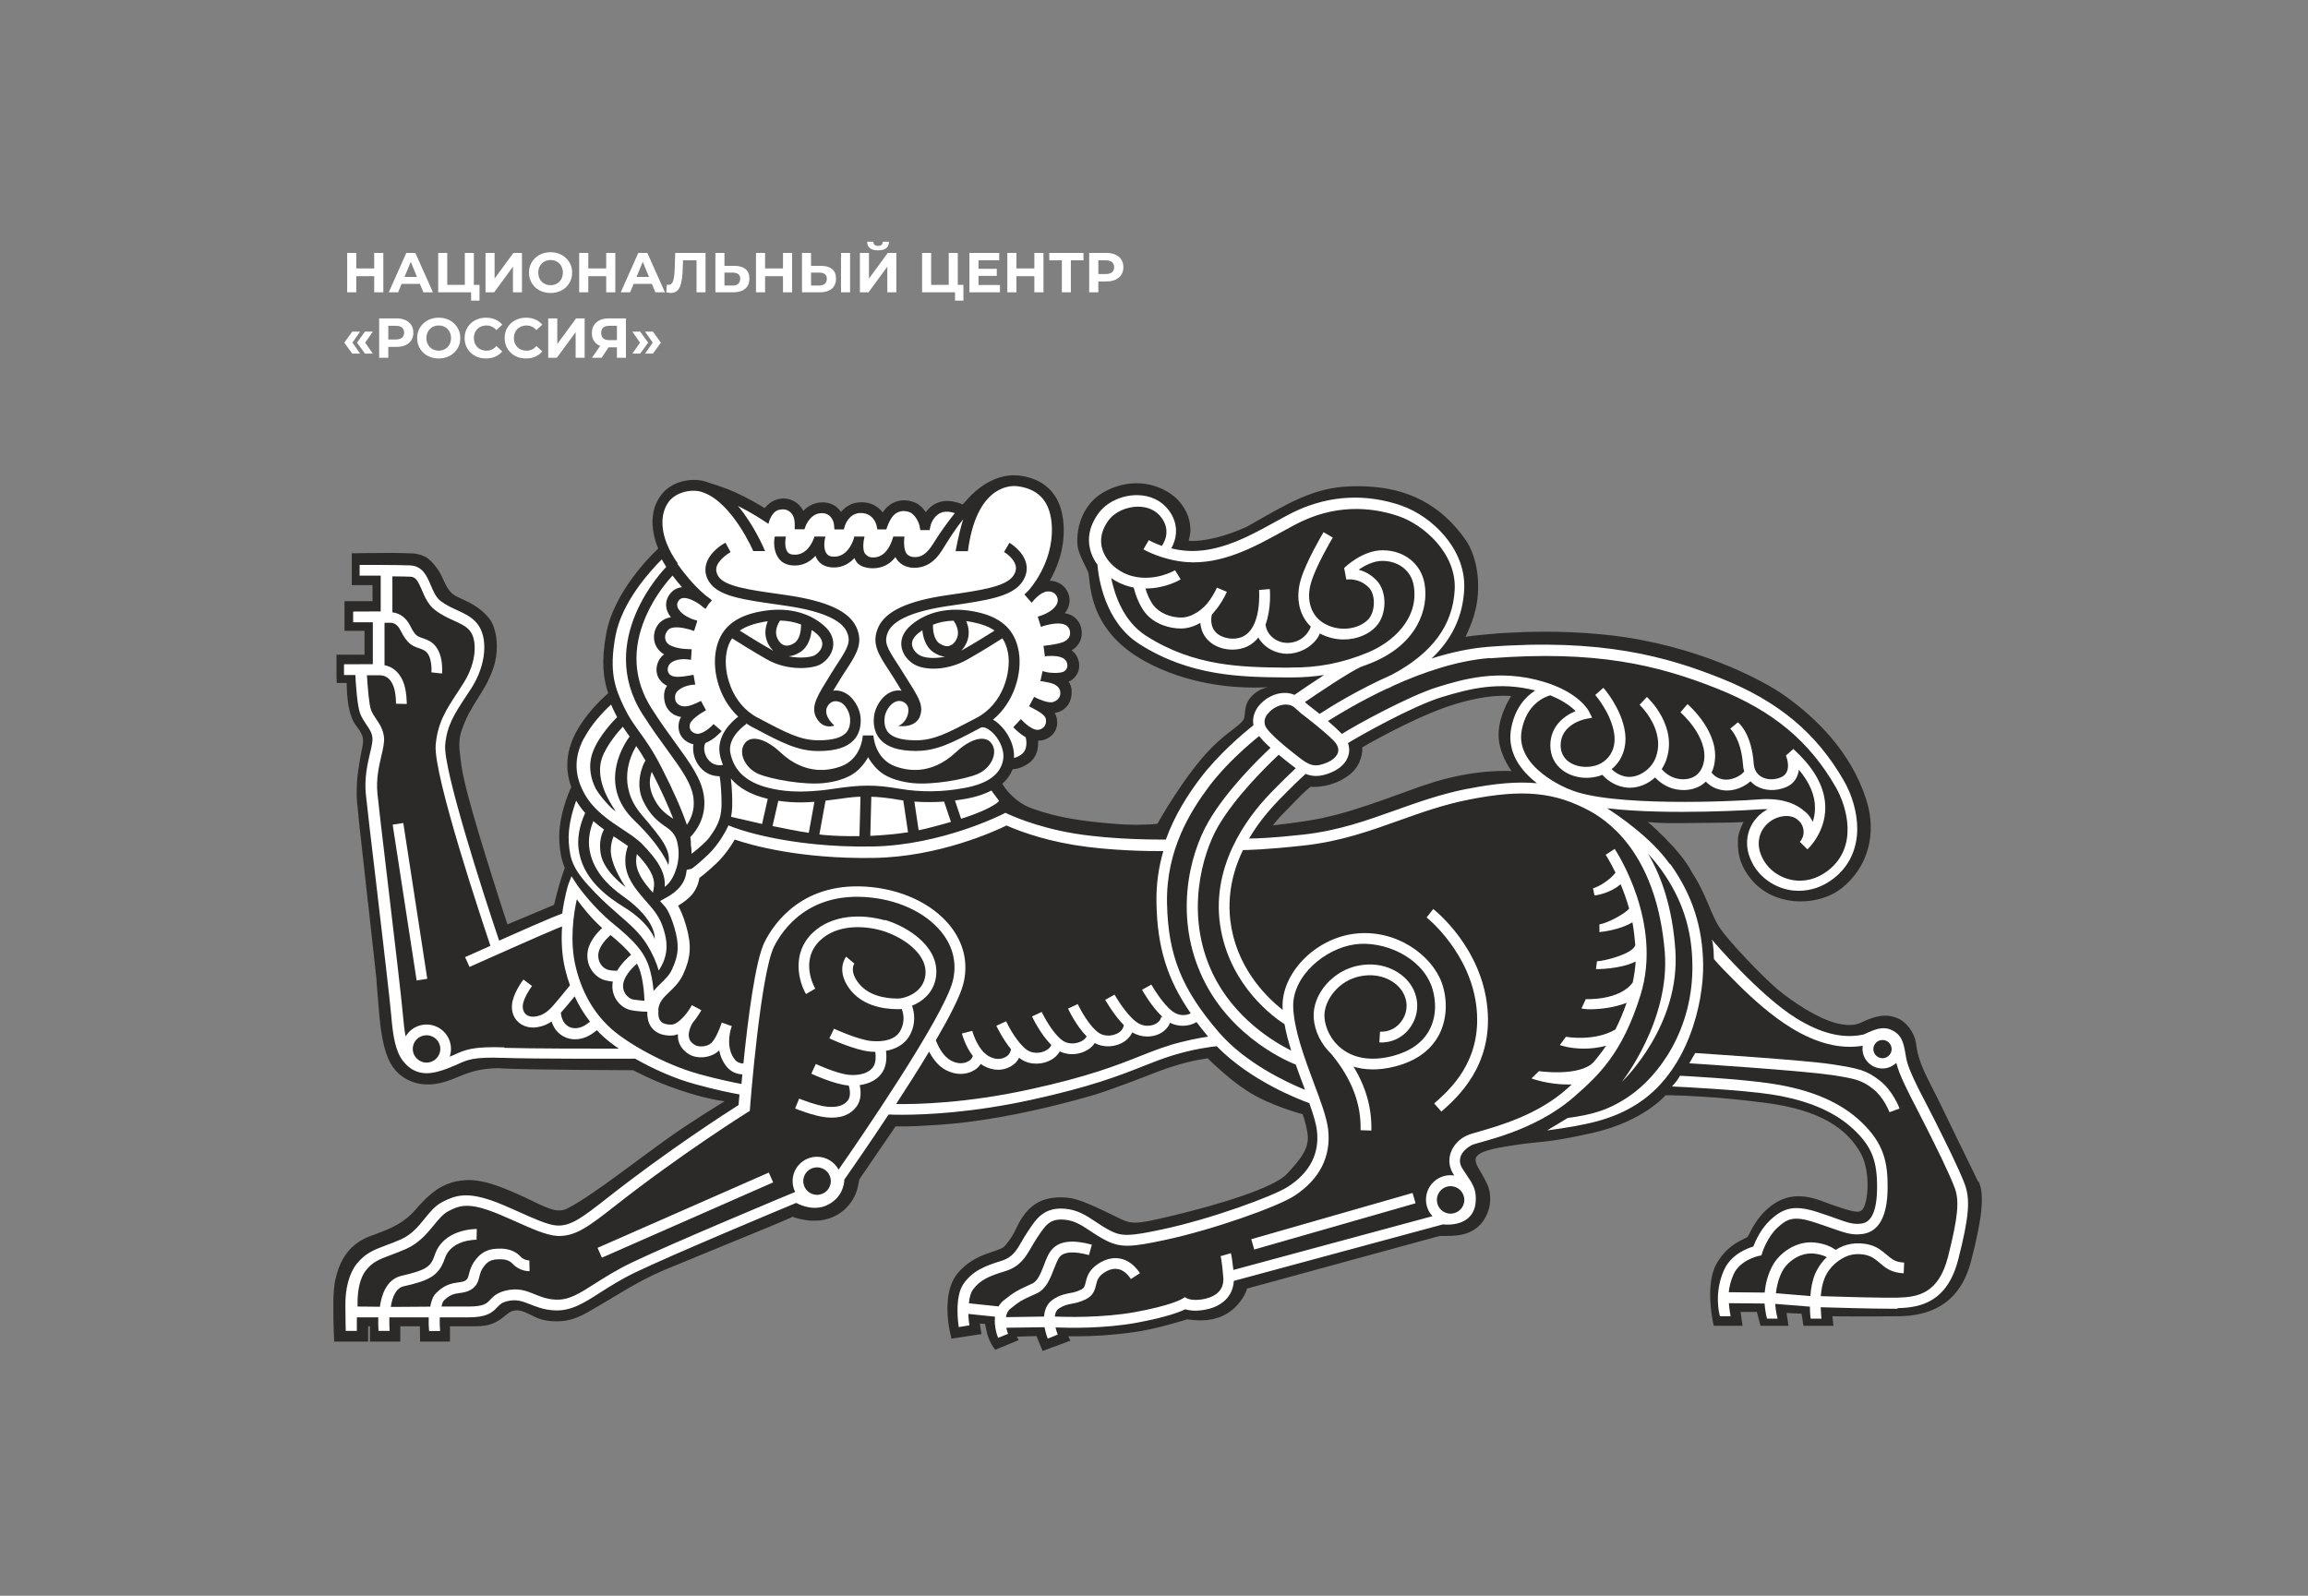
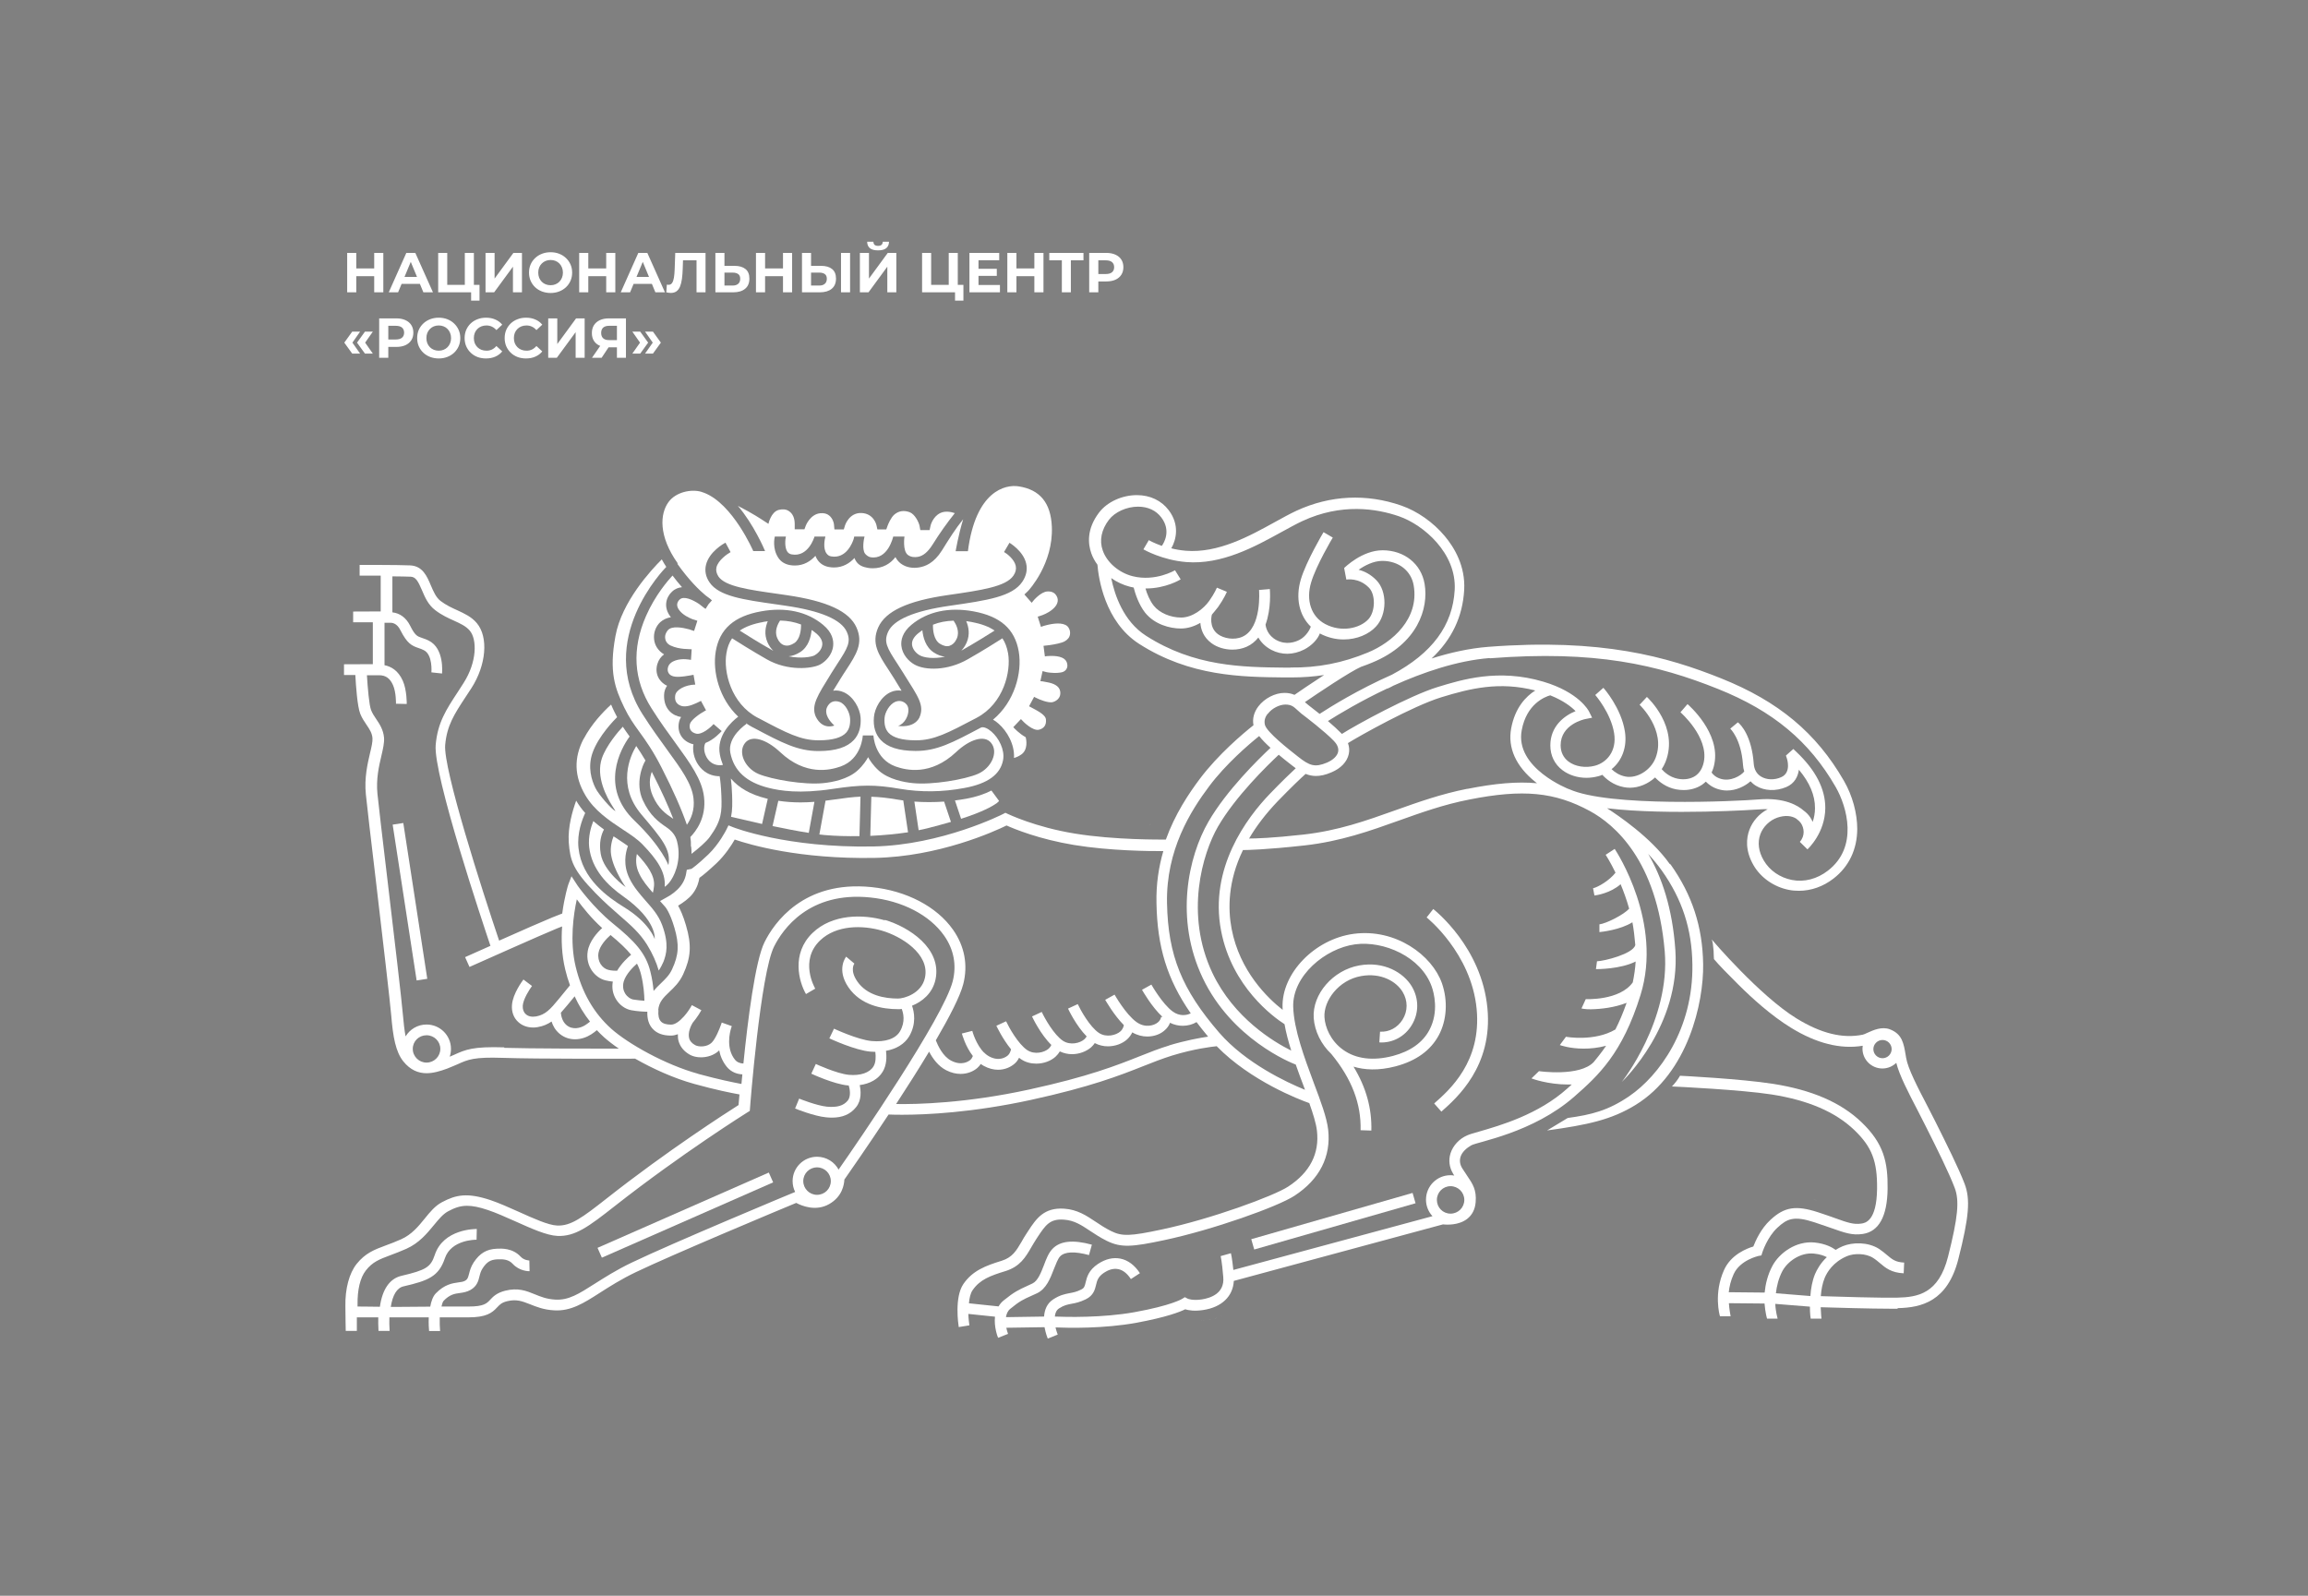
<svg xmlns="http://www.w3.org/2000/svg" width="282" height="195" viewBox="0 0 282 195" fill="none">
  <rect x="0" y="0" width="282" height="195" fill="#808080" stroke="none" />
  <path d="M45.721 30.905H46.836V35.721H45.721V30.905ZM43.533 35.721H42.419V30.905H43.533V35.721ZM45.804 33.746H43.451V32.803H45.804V33.746ZM47.499 35.721L49.646 30.905H50.746L52.9 35.721H51.73L49.969 31.469H50.409L48.641 35.721H47.499ZM48.572 34.689L48.868 33.842H51.345L51.648 34.689H48.572ZM53.539 35.721V30.905H54.646V34.812H56.793V30.905H57.901V35.721H53.539ZM57.563 36.739V35.459L57.804 35.721H56.793V34.812H58.589V36.739H57.563ZM59.324 35.721V30.905H60.431V34.042L62.729 30.905H63.775V35.721H62.674V32.59L60.376 35.721H59.324ZM67.279 35.803C66.898 35.803 66.545 35.741 66.219 35.617C65.898 35.494 65.618 35.319 65.38 35.095C65.146 34.87 64.963 34.606 64.83 34.303C64.701 34.001 64.637 33.67 64.637 33.313C64.637 32.955 64.701 32.625 64.83 32.322C64.963 32.019 65.148 31.756 65.387 31.531C65.625 31.306 65.905 31.132 66.226 31.008C66.547 30.884 66.896 30.822 67.272 30.822C67.653 30.822 68.001 30.884 68.318 31.008C68.639 31.132 68.916 31.306 69.15 31.531C69.389 31.756 69.575 32.019 69.708 32.322C69.841 32.62 69.907 32.95 69.907 33.313C69.907 33.67 69.841 34.003 69.708 34.31C69.575 34.613 69.389 34.877 69.15 35.102C68.916 35.322 68.639 35.494 68.318 35.617C68.001 35.741 67.655 35.803 67.279 35.803ZM67.272 34.854C67.488 34.854 67.685 34.817 67.864 34.744C68.047 34.67 68.208 34.565 68.345 34.427C68.483 34.29 68.588 34.127 68.662 33.939C68.74 33.751 68.779 33.542 68.779 33.313C68.779 33.083 68.74 32.875 68.662 32.687C68.588 32.498 68.483 32.336 68.345 32.198C68.212 32.06 68.054 31.955 67.871 31.882C67.687 31.808 67.488 31.771 67.272 31.771C67.056 31.771 66.857 31.808 66.673 31.882C66.495 31.955 66.336 32.06 66.199 32.198C66.061 32.336 65.953 32.498 65.875 32.687C65.802 32.875 65.765 33.083 65.765 33.313C65.765 33.537 65.802 33.746 65.875 33.939C65.953 34.127 66.059 34.29 66.192 34.427C66.329 34.565 66.49 34.67 66.673 34.744C66.857 34.817 67.056 34.854 67.272 34.854ZM74.068 30.905H75.183V35.721H74.068V30.905ZM71.88 35.721H70.766V30.905H71.88V35.721ZM74.151 33.746H71.798V32.803H74.151V33.746ZM75.846 35.721L77.992 30.905H79.093L81.247 35.721H80.077L78.316 31.469H78.756L76.988 35.721H75.846ZM76.919 34.689L77.215 33.842H79.692L79.995 34.689H76.919ZM81.96 35.796C81.878 35.796 81.791 35.789 81.699 35.776C81.612 35.762 81.516 35.744 81.41 35.721L81.479 34.778C81.543 34.797 81.609 34.806 81.678 34.806C81.866 34.806 82.013 34.73 82.119 34.579C82.224 34.423 82.3 34.2 82.346 33.911C82.392 33.622 82.421 33.271 82.435 32.859L82.504 30.905H86.205V35.721H85.105V31.558L85.359 31.813H83.233L83.46 31.544L83.419 32.817C83.405 33.29 83.373 33.709 83.323 34.076C83.272 34.443 83.194 34.755 83.089 35.012C82.983 35.269 82.839 35.464 82.655 35.597C82.472 35.73 82.24 35.796 81.96 35.796ZM89.741 32.487C90.323 32.487 90.773 32.618 91.089 32.879C91.406 33.136 91.564 33.524 91.564 34.042C91.564 34.592 91.387 35.01 91.034 35.294C90.686 35.578 90.202 35.721 89.582 35.721H87.408V30.905H88.516V32.487H89.741ZM89.52 34.895C89.805 34.895 90.03 34.824 90.195 34.682C90.36 34.54 90.442 34.333 90.442 34.063C90.442 33.797 90.36 33.606 90.195 33.492C90.034 33.372 89.809 33.313 89.52 33.313H88.516V34.895H89.52ZM95.669 30.905H96.784V35.721H95.669V30.905ZM93.481 35.721H92.367V30.905H93.481V35.721ZM95.752 33.746H93.399V32.803H95.752V33.746ZM100.323 32.487C100.905 32.487 101.355 32.618 101.671 32.879C101.988 33.136 102.146 33.524 102.146 34.042C102.146 34.592 101.969 35.01 101.616 35.294C101.268 35.578 100.784 35.721 100.165 35.721H97.99V30.905H99.098V32.487H100.323ZM100.103 34.895C100.387 34.895 100.612 34.824 100.777 34.682C100.942 34.54 101.025 34.333 101.025 34.063C101.025 33.797 100.942 33.606 100.777 33.492C100.616 33.372 100.392 33.313 100.103 33.313H99.098V34.895H100.103ZM102.758 35.721V30.905H103.866V35.721H102.758ZM105.065 35.721V30.905H106.173V34.042L108.471 30.905H109.517V35.721H108.416V32.59L106.118 35.721H105.065ZM107.288 30.595C106.829 30.595 106.492 30.503 106.276 30.32C106.065 30.136 105.958 29.877 105.953 29.542H106.717C106.721 29.707 106.769 29.834 106.861 29.921C106.957 30.003 107.1 30.045 107.288 30.045C107.471 30.045 107.611 30.003 107.707 29.921C107.804 29.834 107.854 29.707 107.859 29.542H108.622C108.618 29.877 108.508 30.136 108.292 30.32C108.077 30.503 107.742 30.595 107.288 30.595ZM112.664 35.721V30.905H113.772V34.812H115.919V30.905H117.026V35.721H112.664ZM116.689 36.739V35.459L116.93 35.721H115.919V34.812H117.714V36.739H116.689ZM119.474 32.845H121.793V33.712H119.474V32.845ZM119.557 34.826H122.178V35.721H118.449V30.905H122.089V31.799H119.557V34.826ZM126.381 30.905H127.496V35.721H126.381V30.905ZM124.193 35.721H123.079V30.905H124.193V35.721ZM126.464 33.746H124.111V32.803H126.464V33.746ZM129.741 35.721V31.558L129.996 31.813H128.207V30.905H132.383V31.813H130.594L130.842 31.558V35.721H129.741ZM133.083 35.721V30.905H135.168C135.599 30.905 135.97 30.976 136.282 31.118C136.594 31.256 136.835 31.455 137.005 31.716C137.174 31.978 137.259 32.29 137.259 32.652C137.259 33.01 137.174 33.319 137.005 33.581C136.835 33.842 136.594 34.044 136.282 34.186C135.97 34.324 135.599 34.393 135.168 34.393H133.702L134.198 33.891V35.721H133.083ZM134.198 34.014L133.702 33.485H135.106C135.45 33.485 135.707 33.411 135.876 33.264C136.046 33.118 136.131 32.914 136.131 32.652C136.131 32.386 136.046 32.18 135.876 32.033C135.707 31.886 135.45 31.813 135.106 31.813H133.702L134.198 31.283V34.014ZM43.038 43.212L42.068 41.87L43.038 40.522H44.001L43.059 41.87L44.001 43.212H43.038ZM44.593 43.212L43.623 41.87L44.593 40.522H45.556L44.614 41.87L45.556 43.212H44.593ZM46.329 43.721V38.905H48.414C48.845 38.905 49.217 38.976 49.529 39.118C49.84 39.255 50.081 39.455 50.251 39.717C50.421 39.978 50.505 40.29 50.505 40.652C50.505 41.01 50.421 41.319 50.251 41.581C50.081 41.842 49.84 42.044 49.529 42.186C49.217 42.324 48.845 42.393 48.414 42.393H46.949L47.444 41.891V43.721H46.329ZM47.444 42.014L46.949 41.485H48.352C48.696 41.485 48.953 41.411 49.123 41.264C49.292 41.118 49.377 40.914 49.377 40.652C49.377 40.386 49.292 40.18 49.123 40.033C48.953 39.886 48.696 39.813 48.352 39.813H46.949L47.444 39.283V42.014ZM53.613 43.803C53.232 43.803 52.879 43.741 52.553 43.617C52.232 43.494 51.952 43.319 51.714 43.095C51.48 42.87 51.296 42.606 51.163 42.303C51.035 42.001 50.971 41.67 50.971 41.313C50.971 40.955 51.035 40.625 51.163 40.322C51.296 40.019 51.482 39.755 51.721 39.531C51.959 39.306 52.239 39.132 52.56 39.008C52.881 38.884 53.23 38.822 53.606 38.822C53.987 38.822 54.335 38.884 54.652 39.008C54.973 39.132 55.25 39.306 55.484 39.531C55.723 39.755 55.908 40.019 56.041 40.322C56.174 40.62 56.241 40.95 56.241 41.313C56.241 41.67 56.174 42.003 56.041 42.31C55.908 42.613 55.723 42.877 55.484 43.102C55.25 43.322 54.973 43.494 54.652 43.617C54.335 43.741 53.989 43.803 53.613 43.803ZM53.606 42.854C53.821 42.854 54.019 42.817 54.198 42.744C54.381 42.67 54.542 42.565 54.679 42.427C54.817 42.29 54.922 42.127 54.996 41.939C55.074 41.751 55.113 41.542 55.113 41.313C55.113 41.083 55.074 40.875 54.996 40.687C54.922 40.498 54.817 40.336 54.679 40.198C54.546 40.06 54.388 39.955 54.204 39.882C54.021 39.808 53.821 39.772 53.606 39.772C53.39 39.772 53.191 39.808 53.007 39.882C52.828 39.955 52.67 40.06 52.533 40.198C52.395 40.336 52.287 40.498 52.209 40.687C52.136 40.875 52.099 41.083 52.099 41.313C52.099 41.537 52.136 41.746 52.209 41.939C52.287 42.127 52.393 42.29 52.526 42.427C52.663 42.565 52.824 42.67 53.007 42.744C53.191 42.817 53.39 42.854 53.606 42.854ZM59.377 43.803C59.005 43.803 58.659 43.744 58.338 43.624C58.022 43.501 57.746 43.326 57.512 43.102C57.278 42.877 57.095 42.613 56.962 42.31C56.834 42.008 56.769 41.675 56.769 41.313C56.769 40.95 56.834 40.618 56.962 40.315C57.095 40.012 57.278 39.749 57.512 39.524C57.751 39.299 58.028 39.127 58.345 39.008C58.661 38.884 59.008 38.822 59.384 38.822C59.801 38.822 60.177 38.895 60.512 39.042C60.852 39.184 61.136 39.395 61.365 39.675L60.65 40.336C60.485 40.148 60.301 40.008 60.099 39.916C59.898 39.82 59.677 39.772 59.439 39.772C59.214 39.772 59.008 39.808 58.82 39.882C58.632 39.955 58.469 40.06 58.331 40.198C58.194 40.336 58.086 40.498 58.008 40.687C57.934 40.875 57.898 41.083 57.898 41.313C57.898 41.542 57.934 41.751 58.008 41.939C58.086 42.127 58.194 42.29 58.331 42.427C58.469 42.565 58.632 42.67 58.82 42.744C59.008 42.817 59.214 42.854 59.439 42.854C59.677 42.854 59.898 42.808 60.099 42.716C60.301 42.62 60.485 42.475 60.65 42.283L61.365 42.943C61.136 43.223 60.852 43.436 60.512 43.583C60.177 43.73 59.799 43.803 59.377 43.803ZM64.268 43.803C63.897 43.803 63.55 43.744 63.229 43.624C62.913 43.501 62.638 43.326 62.404 43.102C62.17 42.877 61.986 42.613 61.853 42.31C61.725 42.008 61.661 41.675 61.661 41.313C61.661 40.95 61.725 40.618 61.853 40.315C61.986 40.012 62.17 39.749 62.404 39.524C62.642 39.299 62.92 39.127 63.236 39.008C63.553 38.884 63.899 38.822 64.275 38.822C64.692 38.822 65.069 38.895 65.403 39.042C65.743 39.184 66.027 39.395 66.257 39.675L65.541 40.336C65.376 40.148 65.192 40.008 64.991 39.916C64.789 39.82 64.569 39.772 64.33 39.772C64.105 39.772 63.899 39.808 63.711 39.882C63.523 39.955 63.36 40.06 63.222 40.198C63.085 40.336 62.977 40.498 62.899 40.687C62.826 40.875 62.789 41.083 62.789 41.313C62.789 41.542 62.826 41.751 62.899 41.939C62.977 42.127 63.085 42.29 63.222 42.427C63.36 42.565 63.523 42.67 63.711 42.744C63.899 42.817 64.105 42.854 64.33 42.854C64.569 42.854 64.789 42.808 64.991 42.716C65.192 42.62 65.376 42.475 65.541 42.283L66.257 42.943C66.027 43.223 65.743 43.436 65.403 43.583C65.069 43.73 64.69 43.803 64.268 43.803ZM66.983 43.721V38.905H68.091V42.042L70.389 38.905H71.434V43.721H70.334V40.59L68.036 43.721H66.983ZM75.379 43.721V42.2L75.654 42.441H74.333C73.915 42.441 73.555 42.372 73.253 42.235C72.95 42.097 72.718 41.898 72.558 41.636C72.397 41.375 72.317 41.063 72.317 40.7C72.317 40.324 72.402 40.003 72.572 39.737C72.746 39.467 72.989 39.26 73.301 39.118C73.613 38.976 73.98 38.905 74.402 38.905H76.48V43.721H75.379ZM72.331 43.721L73.528 41.994H74.656L73.507 43.721H72.331ZM75.379 41.842V39.524L75.654 39.813H74.429C74.113 39.813 73.87 39.886 73.7 40.033C73.535 40.18 73.452 40.398 73.452 40.687C73.452 40.966 73.532 41.182 73.693 41.333C73.854 41.485 74.09 41.56 74.402 41.56H75.654L75.379 41.842ZM78.223 43.212H77.26L78.202 41.87L77.26 40.522H78.223L79.193 41.87L78.223 43.212ZM79.778 43.212H78.814L79.757 41.87L78.814 40.522H79.778L80.748 41.87L79.778 43.212Z" fill="white" />
  <g clip-path="url(#clip0_350_5757)">
-     <path d="M241.711 144.429C240.226 141.37 238.316 137.478 236.958 134.658C235.402 131.471 234.426 130.033 234.115 127.565C233.945 126.169 232.884 124.816 231.795 124.407C231.385 124.252 230.918 124.097 230.296 124.111C229.985 124.111 229.645 124.153 229.249 124.252C228.952 124.322 228.627 124.435 228.273 124.576C228.16 124.618 228.033 124.675 227.905 124.731C227.467 124.929 227.099 125.126 226.604 125.211C226.434 125.239 226.25 125.253 226.052 125.253C225.953 125.253 225.868 125.253 225.755 125.253C225.543 125.253 225.317 125.211 225.062 125.168C224.935 125.14 224.807 125.126 224.652 125.098C222.205 124.576 218.951 122.376 217.169 120.882C215.401 119.373 211.383 115.228 210.125 113.38C209.035 111.787 208.47 109.207 206.716 106.584C206.008 105.188 204.664 103.651 203.49 102.467C202.741 101.705 202.033 101.028 201.34 100.45C202.486 100.563 203.717 100.605 205.032 100.591C205.824 100.591 206.645 100.577 207.494 100.563C209.559 100.521 211.313 100.563 213.024 100.45C213.024 100.45 212.43 101.635 212.374 102.312C212.246 103.736 212.374 105.682 214.17 107.684C214.354 107.895 214.552 108.093 214.764 108.276C214.976 108.459 215.189 108.629 215.415 108.784C215.528 108.854 215.641 108.939 215.754 109.009C216.334 109.362 216.957 109.63 217.607 109.813C218.385 110.039 219.192 110.151 219.984 110.151C221.865 110.151 223.704 109.587 225.02 108.544C228.216 105.992 229.39 101.889 228.004 97.644C226.137 91.863 221.879 87.704 218.003 84.968C215.372 83.107 207.295 78.82 196.686 77.622C196.319 77.579 195.951 77.537 195.597 77.509C193.051 77.269 190.632 77.185 188.44 77.199C186.813 77.199 185.328 77.269 184.041 77.34C183.786 77.354 183.545 77.368 183.305 77.382C183.121 77.382 182.951 77.41 182.782 77.424C182.301 77.467 181.876 77.495 181.48 77.537C180.929 77.594 180.462 77.636 180.094 77.678C179.981 77.678 179.868 77.706 179.769 77.721C179.684 77.721 179.613 77.735 179.557 77.749C179.358 77.777 179.217 77.791 179.132 77.805C179.09 77.805 179.061 77.805 179.061 77.805C179.061 77.805 179.076 77.777 179.104 77.721C179.288 77.354 180.023 75.775 180.349 74.224C180.929 71.418 180.533 68.076 179.061 65.961C175.483 60.871 170.801 59.418 165.92 59.418C165.595 59.418 165.27 59.418 164.944 59.432C160.474 59.602 157.447 61.449 152.398 64.339C152.03 64.509 151.676 64.65 151.337 64.791C151.153 64.861 150.983 64.932 150.799 65.002C149.851 65.355 149.017 65.608 148.31 65.763C148.196 65.792 148.083 65.82 147.97 65.834C147.772 65.876 147.574 65.919 147.39 65.947C146.994 66.017 146.655 66.046 146.372 66.074C146.103 66.102 145.877 66.102 145.707 66.102C145.396 66.102 145.226 66.074 145.226 66.074C145.212 66.06 145.438 65.453 145.452 64.791C145.452 63.733 145.127 62.408 143.967 61.139C143.09 60.18 141.237 59.066 138.903 59.052C138.097 59.052 137.248 59.164 136.343 59.475C136.046 59.573 135.734 59.7 135.437 59.841C131.505 61.646 131.434 65.961 131.731 67.075C132.042 68.189 132.622 69.148 132.948 69.881C133.315 70.699 132.58 76.804 139.893 80.808C145.084 83.657 150.629 84.037 153.331 84.023C153.798 84.023 154.166 84.009 154.449 83.995C154.59 83.995 154.703 83.981 154.788 83.981C154.93 83.981 155.014 83.967 155.014 83.967C155.014 83.967 155.014 83.967 154.986 83.967C154.986 83.967 154.972 83.967 154.958 83.967C154.816 83.995 154.434 84.08 154.01 84.277C153.953 84.305 153.883 84.334 153.826 84.376C153.798 84.39 153.77 84.404 153.741 84.432C153.628 84.503 153.501 84.573 153.388 84.658C152.001 85.8 152.199 86.716 152.044 87.619C151.888 88.521 150.219 89.184 148.069 91.341C144.688 94.754 141.421 100.662 141.421 100.662C141.421 100.662 141.322 100.662 141.152 100.69C141.081 100.69 140.996 100.704 140.897 100.718C140.699 100.732 140.445 100.746 140.134 100.761C139.752 100.775 139.285 100.789 138.733 100.789C137.941 100.789 136.993 100.747 135.89 100.648C132.424 100.352 129.355 99.971 126.116 98.801C123.909 98.011 122.763 96.277 122.466 95.783C123.046 95.275 123.456 94.683 123.725 94.006C124.262 93.964 124.941 93.795 125.663 93.287C126.752 92.526 126.893 91.313 126.837 90.51C126.851 90.51 126.865 90.51 126.879 90.51C127.049 90.51 127.219 90.495 127.389 90.453C128.704 90.129 129.411 88.987 129.1 87.689C129.058 87.492 128.973 87.309 128.86 87.126C129.85 86.985 130.981 86.195 130.939 84.46C130.939 83.995 130.783 83.615 130.571 83.304C130.953 83.135 131.293 82.853 131.519 82.501C131.873 81.965 131.958 81.316 131.759 80.653C131.604 80.132 131.321 79.751 130.939 79.469C131.632 79.06 132.071 78.411 132.156 77.65C132.255 76.86 131.958 76.043 131.406 75.535C131.038 75.197 130.571 75.013 130.104 74.929C130.67 74.224 130.727 73.533 130.67 73.082C130.585 72.433 130.218 71.798 129.694 71.432C129.256 71.122 128.761 70.966 128.266 70.966C129.157 69.415 130.09 67.103 129.963 64.311C129.765 59.855 127.035 58.502 124.8 58.149C124.404 58.093 124.036 58.065 123.668 58.079C121.108 58.192 119.156 59.968 118.378 60.814C118.123 61.082 117.883 61.364 117.628 61.646C117.317 61.505 116.638 61.251 115.86 61.223C115.789 61.223 115.705 61.223 115.62 61.223C115.224 61.223 114.799 61.322 114.403 61.505C114.262 61.576 114.12 61.646 113.993 61.731C113.611 61.985 113.328 62.295 113.116 62.591C112.861 62.196 112.536 61.83 112.112 61.576C111.97 61.491 111.829 61.421 111.673 61.364C111.235 61.209 110.796 61.124 110.372 61.139C109.664 61.167 109 61.421 108.448 61.914C108.222 62.111 108.024 62.365 107.854 62.619C107.543 62.224 107.118 61.844 106.553 61.618C106.213 61.477 105.817 61.392 105.364 61.378C105.067 61.378 104.784 61.392 104.53 61.449C103.752 61.632 103.172 62.069 102.762 62.563C102.62 62.351 102.45 62.168 102.238 61.985C101.814 61.632 101.29 61.435 100.711 61.392C100.626 61.392 100.541 61.392 100.456 61.392C100.357 61.392 100.258 61.392 100.159 61.407C100.046 61.407 99.933 61.435 99.834 61.463C99.098 61.618 98.546 62.013 98.15 62.436C97.995 62.126 97.782 61.858 97.542 61.618C97.457 61.547 97.372 61.463 97.273 61.407C96.821 61.082 96.297 60.927 95.76 60.913C95.604 60.913 95.434 60.913 95.279 60.955C95.123 60.983 94.953 61.026 94.798 61.082C94.147 61.322 93.709 61.731 93.44 62.097C92.704 61.646 91.375 60.857 89.819 60.151C89.621 60.067 89.408 59.968 89.182 59.884C89.026 59.827 88.871 59.771 88.715 59.7C88.56 59.644 88.404 59.587 88.249 59.531C87.852 59.39 87.485 59.263 87.159 59.164C86.905 59.08 86.692 59.009 86.551 58.967C86.41 58.911 86.268 58.868 86.141 58.826C85.731 58.699 85.264 58.643 84.783 58.643C84.415 58.643 84.047 58.685 83.665 58.756C82.548 58.981 81.445 59.559 80.723 60.56C80.511 60.857 80.327 61.167 80.186 61.491C80.044 61.815 79.931 62.14 79.86 62.478C79.747 63.014 79.705 63.564 79.733 64.128C79.761 64.551 79.818 64.974 79.903 65.383C80.03 65.947 80.2 66.497 80.426 67.032C79.422 67.977 74.994 72.391 74.075 77.41C73.453 80.752 73.693 82.881 74.316 84.714C73.34 85.56 71.515 87.323 70.326 89.593C69.704 90.792 69.365 91.99 69.322 93.189C69.294 93.908 69.365 94.627 69.548 95.346C69.577 95.487 69.619 95.614 69.662 95.755C69.704 95.896 69.746 96.023 69.803 96.164C69.619 96.573 69.195 97.546 68.855 98.772C68.77 99.083 68.686 99.407 68.615 99.745C68.53 100.126 68.459 100.521 68.417 100.916C68.332 101.578 68.304 102.269 68.346 102.96C68.431 104.159 68.601 105.104 69.011 106.048C68.912 106.316 68.813 106.626 68.686 106.993C68.671 107.049 68.657 107.092 68.629 107.148C68.19 108.473 67.695 110.574 67.695 110.574L62.009 112.957C62.009 112.957 61.981 112.873 61.924 112.718C61.769 112.238 61.386 111.11 60.906 109.587C60.665 108.84 60.396 108.008 60.128 107.134C60.085 107.007 60.043 106.88 60.014 106.753C59.859 106.246 59.689 105.71 59.519 105.174C59.477 105.033 59.434 104.906 59.392 104.765C59.265 104.356 59.137 103.947 59.01 103.524C58.925 103.242 58.84 102.974 58.756 102.692C58.628 102.269 58.501 101.86 58.388 101.452C58.303 101.169 58.232 100.902 58.147 100.634C58.062 100.366 57.992 100.084 57.907 99.83C57.864 99.703 57.836 99.562 57.794 99.435C57.638 98.899 57.497 98.392 57.369 97.898C57.242 97.433 57.129 96.982 57.016 96.559C56.69 95.275 56.464 94.204 56.365 93.471C56.252 92.526 56.153 91.849 56.124 91.285C56.124 91.201 56.124 91.13 56.124 91.045C56.124 90.636 56.139 90.284 56.224 89.903C56.266 89.692 56.322 89.48 56.407 89.241C56.535 88.846 56.719 88.409 56.959 87.859C57.214 87.281 57.525 86.731 57.864 86.181C57.977 85.997 58.091 85.814 58.204 85.631C58.586 85.01 58.996 84.376 59.378 83.685C59.477 83.516 59.562 83.332 59.647 83.149C59.915 82.613 60.156 82.035 60.354 81.401C60.807 79.977 60.849 78.017 60.312 76.578C60.241 76.367 60.142 76.169 60.043 75.986C59.986 75.888 59.93 75.789 59.859 75.69C59.788 75.591 59.717 75.507 59.647 75.422C59.576 75.338 59.491 75.253 59.42 75.168C59.35 75.084 59.265 75.013 59.194 74.943C58.953 74.703 58.713 74.506 58.459 74.322C57.723 73.772 56.945 73.434 56.11 73.039C56.026 72.997 55.941 72.955 55.842 72.912C55.757 72.87 55.672 72.828 55.587 72.771C55.431 72.687 55.304 72.574 55.191 72.475C54.356 71.7 54.172 70.501 53.423 69.486C52.998 68.908 52.645 68.513 52.263 68.231C52.036 68.062 51.796 67.949 51.527 67.85C51.471 67.822 51.4 67.808 51.343 67.794C51.216 67.752 51.089 67.723 50.947 67.695C50.877 67.681 50.806 67.667 50.721 67.653C50.65 67.653 50.551 67.625 50.438 67.625C50.382 67.625 50.325 67.625 50.254 67.625C49.759 67.597 49.038 67.582 48.231 67.568C47.963 67.568 47.694 67.568 47.411 67.568C45.289 67.568 42.983 67.611 42.983 67.611V71.502H45.516V73.462H42.092V77.086H44.539V80.005H41.116V82.599L41.145 83.459H42.361C42.361 83.459 42.361 83.967 42.404 84.686C42.404 84.743 42.404 84.813 42.418 84.869C42.432 85.053 42.446 85.25 42.474 85.462C42.474 85.532 42.488 85.603 42.502 85.673C42.517 85.814 42.545 85.955 42.559 86.096C42.602 86.308 42.63 86.533 42.686 86.745C42.715 86.886 42.757 87.027 42.8 87.168C42.955 87.718 43.167 88.225 43.464 88.606C44.78 90.298 44.37 90.538 44.002 92.695C43.917 93.245 43.846 93.668 43.79 94.035C43.761 94.218 43.733 94.387 43.719 94.542C43.705 94.697 43.677 94.838 43.663 94.993C43.606 95.572 43.592 96.093 43.578 96.982C43.578 97.151 43.578 97.461 43.62 97.884C43.62 98.025 43.648 98.18 43.663 98.349C43.691 98.688 43.733 99.069 43.776 99.506C43.804 99.83 43.846 100.168 43.875 100.535C43.917 100.902 43.945 101.282 44.002 101.677C44.143 103.017 44.313 104.525 44.497 106.105C44.554 106.584 44.61 107.063 44.653 107.543C44.737 108.346 44.837 109.15 44.921 109.954C44.964 110.278 44.992 110.588 45.035 110.913C45.091 111.392 45.148 111.857 45.19 112.323C45.218 112.633 45.261 112.929 45.289 113.239C45.374 113.987 45.459 114.706 45.53 115.383C45.572 115.791 45.615 116.172 45.657 116.539C45.699 116.905 45.742 117.258 45.77 117.582C45.798 117.794 45.813 118.005 45.841 118.203C45.855 118.4 45.883 118.583 45.897 118.767C45.912 118.936 45.926 119.105 45.954 119.246C45.982 119.472 45.996 119.669 46.011 119.824C46.011 119.881 46.011 119.923 46.011 119.979C46.11 121.107 46.18 122.165 46.265 123.138C46.294 123.462 46.322 123.772 46.35 124.082C46.407 124.703 46.477 125.281 46.548 125.831C46.619 126.339 46.704 126.832 46.803 127.283C47.213 129.257 47.892 130.681 49.208 131.584C50.155 132.232 51.131 132.486 52.065 132.515C52.263 132.515 52.447 132.515 52.631 132.515C53.946 132.43 55.092 131.965 55.827 131.654C56.846 131.231 58.062 130.724 59.802 130.583C60.057 130.555 60.312 130.555 60.58 130.54C60.891 130.54 61.217 130.541 61.556 130.569C64.428 130.738 77.371 130.78 77.371 130.78C77.371 130.78 79.691 132.077 83.156 133.248C84.995 133.868 86.466 134.207 87.4 134.39C87.711 134.446 87.966 134.489 88.15 134.517C88.404 134.559 88.531 134.573 88.531 134.573C88.531 134.573 88.404 134.658 88.164 134.799C88.05 134.869 87.909 134.954 87.739 135.067C87.626 135.137 87.513 135.208 87.386 135.292C87.258 135.377 87.117 135.461 86.975 135.546C86.834 135.631 86.678 135.729 86.523 135.828C86.282 135.983 86.028 136.138 85.773 136.308C85.25 136.646 84.684 137.013 84.104 137.393C83.821 137.591 83.524 137.774 83.227 137.971C83.029 138.098 82.845 138.239 82.647 138.366C82.364 138.564 82.081 138.761 81.798 138.958C79.846 140.354 77.399 142.187 75.108 143.865C74.683 144.176 74.259 144.486 73.834 144.782C73.424 145.078 73.014 145.36 72.618 145.628C71.302 146.53 70.157 147.264 69.294 147.687C69.025 147.827 68.742 147.898 68.459 147.912C68.36 147.912 68.275 147.912 68.176 147.912C67.978 147.912 67.78 147.87 67.568 147.813C67.356 147.757 67.144 147.686 66.917 147.602C66.804 147.56 66.691 147.517 66.564 147.461C66.352 147.376 66.125 147.263 65.899 147.165C65.192 146.84 64.385 146.417 63.409 145.994C63.056 145.839 62.716 145.684 62.391 145.543C62.066 145.402 61.74 145.275 61.443 145.163C61.288 145.106 61.146 145.05 60.99 144.993C59.519 144.458 58.303 144.19 57.185 144.204C57.072 144.204 56.959 144.204 56.846 144.218C56.492 144.246 56.124 144.288 55.757 144.359C55.021 144.514 54.243 144.796 53.409 145.346C53.31 145.416 53.197 145.487 53.097 145.572C52.885 145.727 52.673 145.896 52.447 146.093C52.334 146.192 52.22 146.291 52.107 146.403C51.966 146.53 51.824 146.671 51.683 146.827C51.386 147.122 51.089 147.447 50.778 147.813C50.679 147.926 50.58 148.039 50.48 148.138C50.382 148.251 50.282 148.349 50.169 148.448C48.939 149.618 47.538 150.196 46.025 150.761C45.77 150.859 45.516 150.944 45.261 151.042C42.191 152.171 41.357 154.695 40.975 156.386C40.961 156.443 40.947 156.513 40.932 156.584C40.876 156.866 40.848 157.19 40.805 157.543C40.777 157.811 40.763 158.107 40.748 158.403C40.748 158.6 40.734 158.812 40.734 159.023C40.734 159.334 40.734 159.658 40.734 159.968C40.734 160.222 40.734 160.476 40.734 160.715C40.734 160.842 40.734 160.955 40.734 161.082C40.763 162.647 40.833 163.944 40.833 163.944H43.945H44.978V163.479V162.069H45.204V162.534V163.944H48.91V162.069H51.301L51.329 163.944H54.979V162.069H58.26C58.642 162.069 58.982 162.041 59.279 161.984C59.378 161.97 59.477 161.942 59.576 161.928C59.76 161.886 59.944 161.829 60.099 161.773C60.255 161.716 60.41 161.646 60.552 161.575C61.118 161.293 61.514 160.941 61.867 160.659C61.952 160.588 62.023 160.532 62.108 160.476C62.193 160.419 62.264 160.377 62.348 160.321C62.589 160.194 62.858 160.123 63.155 160.123C63.225 160.123 63.31 160.123 63.381 160.137C63.621 160.165 63.876 160.25 64.173 160.363C64.371 160.447 64.555 160.532 64.725 160.617C64.895 160.701 65.079 160.786 65.248 160.87C65.319 160.899 65.39 160.941 65.46 160.969C65.602 161.04 65.757 161.096 65.913 161.152C66.465 161.35 67.129 161.477 68.077 161.463C68.219 161.463 68.36 161.463 68.502 161.448C70.439 161.336 71.797 160.349 73.467 159.39C74.202 158.967 75.037 158.445 75.956 157.909C76.564 157.543 77.215 157.162 77.894 156.795C78.149 156.654 78.418 156.513 78.672 156.372C79.464 155.963 80.313 155.555 81.176 155.188C83.269 154.314 89.267 151.874 93.213 150.239C93.369 150.168 93.51 150.112 93.666 150.055C94.741 149.604 95.632 149.238 96.198 148.984C96.283 148.942 96.354 148.913 96.424 148.885C96.538 148.829 96.651 148.786 96.722 148.744C96.764 148.716 96.806 148.702 96.835 148.688C96.835 148.688 96.877 148.702 96.948 148.73C96.99 148.744 97.033 148.758 97.103 148.786C97.118 148.786 97.132 148.786 97.146 148.801C97.231 148.829 97.33 148.857 97.443 148.885C97.797 148.984 98.32 149.097 98.985 149.153C99.112 149.153 99.225 149.167 99.353 149.167C99.579 149.167 99.805 149.167 100.017 149.153C101.517 149.026 102.691 148.349 103.426 147.574C105.039 145.868 104.785 144.415 105.082 143.992C106.185 142.399 109.424 137.647 109.424 137.647H109.452C109.537 137.647 109.806 137.647 110.259 137.647C110.4 137.647 110.556 137.647 110.74 137.647C111.008 137.647 111.305 137.633 111.659 137.619C111.984 137.619 112.352 137.591 112.748 137.563C113.441 137.534 114.233 137.478 115.11 137.422C118.435 137.182 124.404 136.434 133.146 133.953C135.635 133.248 139.893 131.556 141.59 130.907C141.916 130.78 142.241 130.668 142.567 130.555C142.807 130.47 143.062 130.385 143.288 130.315C144.391 129.962 145.381 129.723 146.131 129.568C146.258 129.539 146.386 129.511 146.513 129.497C147.036 129.398 147.39 129.342 147.503 129.328C147.532 129.328 147.56 129.328 147.56 129.328C147.56 129.328 148.706 130.47 150.177 131.683C150.304 131.795 150.445 131.908 150.587 132.021C150.87 132.247 151.153 132.458 151.45 132.67C151.747 132.881 152.044 133.093 152.327 133.276C155.156 135.123 159.159 136.153 159.159 136.153C159.159 136.153 159.569 137.168 159.767 138.592C160.022 140.383 158.777 141.793 157.221 143.47C155.665 145.148 148.875 147.221 143.302 148.547C140.855 149.125 139.61 149.407 138.691 149.407C137.517 149.407 136.923 148.927 135.098 148.067C132.057 146.615 131.024 146.319 129.666 146.319C129.581 146.319 129.482 146.319 129.383 146.319C127.87 146.361 126.427 146.784 125.21 148.349C124.093 149.787 124.262 150.492 122.805 152.227C122.084 153.073 119.269 152.96 117.048 155.541C116.836 155.794 116.652 156.076 116.497 156.358C115.931 157.43 115.761 158.727 115.761 159.926C115.761 161.886 116.256 163.578 116.256 163.578L119.92 163.028L119.722 161.745C119.92 161.745 120.16 161.773 120.358 161.773C120.443 162.238 120.571 162.943 120.811 163.563C121.009 164.057 121.334 164.649 121.603 164.945L124.46 163.761L124.248 163.338L126.639 163.267L127.389 165.086L130.783 163.831L130.529 163.296C130.812 163.296 131.109 163.296 131.406 163.296C133.485 163.296 135.847 163.169 138.45 162.802C140.954 162.45 143.161 161.787 145.07 161.223C145.438 161.279 145.933 161.336 146.499 161.35C146.654 161.35 146.81 161.35 146.98 161.35C147.715 161.322 148.536 161.181 149.328 160.828C149.766 160.631 150.205 160.363 150.629 160.01C152.016 158.826 152.383 157.458 152.383 157.458C152.383 157.458 167.59 153.298 175.766 151.071C175.893 151.042 176.077 151.028 176.331 151.028C176.487 151.028 176.685 151.028 176.883 151.028C177.449 151.028 178.128 151 178.835 150.817C179.274 150.704 179.712 150.521 180.136 150.253C180.391 150.098 180.632 149.9 180.858 149.661C182.555 147.743 182.159 145.431 181.593 144.472C180.9 143.005 180.193 142.328 180.306 141.595C180.419 140.524 183.97 140.115 185.172 139.917C187.846 139.48 189.048 139.72 194.777 138.394C200.845 136.984 203.505 133.84 203.505 133.84C203.505 133.84 203.589 133.84 203.745 133.84C203.802 133.84 203.886 133.84 203.971 133.84C204.169 133.84 204.424 133.84 204.735 133.868C204.82 133.868 204.891 133.868 204.99 133.868C205.089 133.868 205.202 133.868 205.329 133.882C205.4 133.882 205.485 133.882 205.556 133.882C205.81 133.882 206.093 133.911 206.39 133.925C206.786 133.953 207.225 133.967 207.692 133.995C207.72 133.995 207.734 133.995 207.762 133.995C208.031 134.009 208.314 134.037 208.611 134.051C208.922 134.08 209.233 134.094 209.573 134.122C209.573 134.122 209.587 134.122 209.601 134.122C209.926 134.15 210.252 134.178 210.605 134.207C211.03 134.249 211.468 134.291 211.921 134.334C212.359 134.376 212.826 134.432 213.293 134.474C213.519 134.503 213.76 134.531 214 134.559C214.51 134.615 215.019 134.686 215.556 134.743C222.686 135.645 225.741 138.084 227.325 140.876C228.612 143.146 228.273 147.179 227.495 147.884C227.368 147.997 227.212 148.067 226.929 148.067C226.731 148.067 226.491 148.025 226.165 147.954C225.84 147.884 225.43 147.757 224.921 147.588C224.708 147.517 224.496 147.447 224.242 147.362C224.001 147.278 223.732 147.179 223.449 147.08C223.167 146.982 222.869 146.869 222.544 146.742C221.497 146.347 220.578 146.178 219.757 146.178C218.4 146.178 217.31 146.657 216.334 147.404C214.354 148.941 213.675 151.085 213.505 151.169C212.289 151.776 210.874 152.41 209.728 154.441C208.215 157.134 209.389 162.012 209.389 162.012H212.911L212.671 160.321H214.665L215.104 162.012H218.527L218.286 160.447L220.125 160.532L220.352 162.012H224.015L223.888 160.842C223.888 160.842 224.595 160.87 226.915 160.87C228.132 160.87 229.787 160.87 232.021 160.842C238.557 160.772 240.212 156.499 240.862 153.989C242.15 148.998 242.531 145.966 241.739 144.345M161.705 99.943C158.749 100.549 155.693 100.817 155.538 100.859C156.005 100.182 156.825 99.365 157.617 98.561C158.395 97.757 159.456 96.629 160.135 96.15C160.644 96.178 162.709 96.22 164.619 94.867C165.977 93.978 166.515 92.469 166.444 91.328C166.444 91.328 171.989 88.07 176.713 86.392C181.848 84.63 184.635 85.067 184.635 85.067C184.635 85.067 182.739 87.859 183.164 90.636C183.475 92.667 184.705 94.232 184.705 94.232C184.705 94.232 180.235 93.865 174.365 95.84C171.918 96.615 166.019 99.04 161.705 99.929V99.943Z" fill="#2B2A29" />
    <path d="M112.707 77.001C112.538 77.114 112.368 77.241 112.198 77.382C111.646 77.833 111.392 78.299 111.434 78.778C111.491 79.342 111.943 79.836 112.368 80.075C112.919 80.385 114.108 80.541 115.466 80.245C115.055 80.202 114.589 80.061 114.079 79.723C113.075 79.06 112.778 77.847 112.693 76.987" fill="white" />
    <path d="M116.033 78.904C116.401 78.792 116.712 78.481 116.91 78.016C117.292 77.142 116.797 76.254 116.514 75.845C115.609 75.873 114.76 76.028 113.996 76.338C113.968 76.945 114.081 78.171 114.816 78.651C115.255 78.933 115.679 79.031 116.033 78.919" fill="white" />
    <path d="M118.066 97.603C117.599 97.687 117.146 97.758 116.68 97.814L117.429 100.056C120.046 99.224 121.249 98.519 121.758 98.167C121.97 97.998 122.083 97.885 122.069 97.871C121.97 97.73 121.461 97.053 121.135 96.602C120.301 97.039 119.282 97.377 118.08 97.603" fill="white" />
    <path d="M117.477 79.497C117.477 79.497 117.561 79.455 117.604 79.427C119.231 78.496 120.772 77.537 121.522 77.058C120.815 76.564 119.881 76.226 118.679 76C118.467 75.958 118.255 75.93 118.057 75.901C118.354 76.592 118.537 77.523 118.113 78.51C117.943 78.891 117.731 79.215 117.477 79.483" fill="white" />
    <path d="M82.758 68.894C84.201 70.924 85.46 72.137 86.21 72.757C86.62 73.039 86.903 73.279 86.987 73.364L86.563 73.843L86.21 74.407C86.21 74.407 85.898 74.21 85.431 73.815C84.625 73.279 83.536 72.785 83.041 73.265C82.8 73.49 82.475 73.984 83.083 74.675C83.508 75.168 84.144 75.478 84.597 75.662C84.908 75.746 85.134 75.831 85.205 75.859L84.809 77.1C84.809 77.1 84.54 77.03 84.201 76.903C83.409 76.691 82.093 76.437 81.598 77.015C81.428 77.213 81.216 77.579 81.273 77.988C81.315 78.369 81.527 78.679 81.923 78.877C83.027 79.398 84.3 79.3 84.512 79.342L84.427 80.639C84.427 80.639 84.116 80.569 83.762 80.555C83.069 80.512 81.881 80.681 81.626 81.513C81.542 81.81 81.57 82.063 81.711 82.275C81.839 82.486 82.079 82.599 82.305 82.656C82.942 82.825 84.385 82.529 84.738 82.458L84.95 83.657C83.692 83.685 82.603 84.305 82.503 84.968C82.334 86.04 83.168 86.265 83.451 86.308C84.144 86.392 84.936 85.997 85.516 85.715C85.573 85.687 85.615 85.659 85.644 85.645L86.266 86.801C86.266 86.801 86.21 86.829 86.153 86.858C85.446 87.238 84.427 87.986 84.3 88.465C84.158 89.071 84.427 89.494 85.049 89.649C85.743 89.819 86.79 88.93 87.186 88.479L88.176 89.339C88.048 89.48 87.228 90.397 86.195 90.791C86.096 90.947 86.04 91.186 86.04 91.454C86.04 92.046 86.323 92.667 86.733 93.048C87.426 93.682 88.275 93.485 88.317 93.471H88.331C88.176 93.09 88.048 92.681 87.963 92.244C87.497 89.903 89.406 88.169 90.198 87.577C87.893 85.405 87.03 82.092 87.454 79.596C87.921 76.86 89.689 75.295 93.013 74.703C95.998 74.167 98.615 74.731 100.567 76.353C101.713 77.297 101.868 78.27 101.798 78.933C101.684 80.047 100.85 80.865 100.185 81.217C99.237 81.711 96.253 82.049 93.664 80.555C91.811 79.497 90.071 78.397 89.449 78.002C89.095 78.51 88.869 79.116 88.755 79.835C88.374 82.063 89.307 85.983 92.575 87.704L92.773 87.802C96.125 89.579 97.823 90.467 100.043 90.467H100.114C101.727 90.453 102.83 90.143 103.382 89.537C103.764 89.114 103.919 88.535 103.863 87.746C103.806 87.055 103.297 86.011 102.576 85.772C101.43 85.391 101.005 86.42 100.963 86.702C100.821 87.661 101.727 88.437 101.939 88.662C101.939 88.662 100.496 89.283 99.662 87.548C99.096 86.195 99.888 84.996 101.486 82.416L101.543 82.317C101.812 81.88 102.066 81.485 102.307 81.119C103.594 79.159 104.004 78.411 103.467 77.213C102.802 75.718 100.27 74.632 95.942 74.012L94.881 73.857C90.793 73.279 87.836 72.856 86.691 71.164C86.224 70.487 86.082 69.74 86.266 69.006C86.662 67.413 88.444 66.412 88.642 66.313L88.954 66.891L89.265 67.469C88.855 67.695 87.751 68.457 87.539 69.331C87.454 69.697 87.539 70.064 87.779 70.445C88.6 71.657 91.457 72.066 95.064 72.574L96.125 72.729C101.062 73.448 103.778 74.703 104.655 76.691C105.504 78.609 104.627 79.962 103.396 81.852C103.156 82.204 102.915 82.599 102.646 83.022L102.59 83.121C102.279 83.614 102.024 84.037 101.798 84.404C102.222 84.334 102.66 84.404 103.085 84.587C104.273 85.109 105.065 86.561 105.15 87.661C105.235 88.817 104.952 89.748 104.33 90.425C103.509 91.313 102.123 91.764 100.1 91.778H100.015C97.469 91.778 95.56 90.777 92.136 88.959L91.938 88.86C91.655 88.705 91.387 88.549 91.132 88.366L91.203 88.465C91.203 88.465 88.841 90.016 89.237 92.004C89.675 94.204 91.203 95.6 93.905 96.276C95.319 96.629 97.667 97.024 101.755 96.403C105.207 95.882 106.89 95.868 109.931 96.389C112.506 96.826 115.165 96.798 117.838 96.291C120.682 95.769 122.238 94.641 122.563 92.864C122.789 91.609 122.025 90.171 121.148 89.41C120.682 89.001 120.215 88.803 119.904 88.888L119.79 88.944C116.367 90.763 114.458 91.764 111.911 91.764H111.827C109.804 91.75 108.418 91.299 107.597 90.411C106.961 89.72 106.678 88.789 106.777 87.647C106.862 86.547 107.654 85.095 108.842 84.573C109.266 84.376 109.719 84.334 110.157 84.404C109.931 84.037 109.676 83.614 109.365 83.107L109.309 83.008C109.04 82.585 108.785 82.19 108.559 81.838C107.328 79.962 106.451 78.609 107.3 76.677C108.191 74.689 110.893 73.42 115.83 72.715C119.946 72.123 122.902 71.686 123.822 70.346C124.105 69.937 124.19 69.528 124.105 69.133C123.921 68.33 123.015 67.639 122.676 67.455L123.341 66.327C123.341 66.327 125.024 67.314 125.378 68.851C125.562 69.613 125.392 70.374 124.911 71.093C123.68 72.912 120.639 73.364 116.028 74.026C111.699 74.647 109.167 75.732 108.503 77.227C107.965 78.44 108.375 79.173 109.662 81.133C109.903 81.499 110.157 81.894 110.426 82.331L110.483 82.43C112.152 85.109 113.015 86.181 112.322 87.718C111.6 89.043 109.733 88.705 109.733 88.705C110.554 88.437 111.035 87.436 110.992 86.702C110.978 86.42 110.879 86.138 110.61 85.927C110.2 85.603 109.761 85.603 109.365 85.772C108.672 86.082 108.121 87.055 108.078 87.746C108.022 88.535 108.177 89.114 108.559 89.537C109.111 90.143 110.214 90.453 111.827 90.467H111.897C114.118 90.467 115.816 89.565 119.168 87.802L119.352 87.704C122.619 85.969 123.553 82.063 123.171 79.835C123.044 79.116 122.818 78.51 122.478 78.002C121.856 78.397 120.13 79.497 118.263 80.555C115.787 81.979 113.043 81.951 111.728 81.203C111.049 80.823 110.228 79.991 110.129 78.877C110.073 78.242 110.242 77.283 111.36 76.353C113.312 74.731 115.929 74.167 118.913 74.703C122.237 75.309 123.992 76.86 124.472 79.596C124.925 82.233 123.935 85.786 121.332 87.943C121.559 88.07 121.799 88.239 122.011 88.437C123.03 89.325 123.992 90.961 123.893 92.624C124.161 92.554 124.458 92.427 124.784 92.201C125.633 91.609 125.406 90.383 125.321 90.087C124.515 89.635 123.907 88.973 123.808 88.86L124.741 87.873C125.052 88.239 126.198 89.353 126.948 89.17C127.57 89.015 127.867 88.578 127.797 87.915C127.74 87.281 126.552 86.759 125.845 86.364C125.788 86.336 125.746 86.308 125.732 86.308L126.354 85.151C126.354 85.151 126.425 85.194 126.481 85.222C127.047 85.518 128.009 85.885 128.546 85.814C128.843 85.772 129.692 85.419 129.537 84.475C129.423 83.798 128.688 83.502 127.98 83.375C127.5 83.262 127.245 83.248 127.118 83.234L127.386 82.007C127.698 82.106 127.98 82.176 128.362 82.204C129.041 82.275 129.452 82.204 129.692 82.162C129.961 82.106 130.159 81.979 130.286 81.781C130.428 81.57 130.456 81.316 130.371 81.02C130.131 80.174 128.914 80.132 128.221 80.16C127.966 80.16 127.783 80.188 127.669 80.216L127.5 78.919C127.726 78.891 127.924 78.877 128.235 78.834C128.914 78.736 129.706 78.581 130.088 78.369C130.47 78.158 130.696 77.862 130.739 77.495C130.795 77.072 130.598 76.691 130.414 76.522C129.834 76 128.603 76.198 127.811 76.409C127.443 76.494 127.217 76.606 127.188 76.606L126.792 75.352C126.863 75.323 127.047 75.295 127.401 75.154C127.839 74.985 128.476 74.661 128.9 74.167C129.155 73.871 129.268 73.561 129.239 73.237C129.197 72.912 128.999 72.63 128.815 72.489C128.532 72.292 128.278 72.264 127.966 72.278C127.188 72.32 126.283 73.335 126.057 73.66L125.166 72.644C125.491 72.348 125.661 72.165 125.661 72.165C125.689 72.137 128.716 68.879 128.518 64.353C128.391 61.449 127.061 59.827 124.458 59.432C122.86 59.178 119.21 59.954 118.263 67.357H116.763C116.763 67.357 117.089 65.411 117.683 63.451C116.735 64.621 115.943 65.89 115.094 67.258C114.09 68.851 113.043 69.204 112.336 69.331C111.558 69.472 110.709 69.359 110.044 68.851C109.761 68.626 109.549 68.358 109.408 68.076C108.8 68.879 107.866 69.444 106.635 69.444C106.437 69.444 106.211 69.429 105.999 69.387C105.39 69.274 104.924 69.077 104.598 68.583C104.514 68.457 104.457 68.33 104.4 68.189C103.806 68.837 102.972 69.345 101.911 69.345C101.713 69.345 101.501 69.331 101.274 69.288C100.666 69.176 100.171 68.865 99.86 68.372C99.761 68.231 99.69 68.076 99.633 67.921C99.039 68.583 98.205 69.105 97.13 69.105C96.931 69.105 96.705 69.091 96.493 69.049C95.885 68.936 95.39 68.626 95.079 68.132C94.357 67.018 94.626 65.749 94.668 65.566H96.026C95.942 65.89 95.842 66.877 96.196 67.413C96.323 67.596 96.493 67.709 96.748 67.751C98.756 68.104 99.492 65.665 99.52 65.566H100.85C100.765 65.904 100.525 67.032 101.006 67.653C101.147 67.836 101.302 67.949 101.557 67.991C103.424 68.316 104.174 66.271 104.301 65.876C104.33 65.749 104.358 65.594 104.372 65.566H105.631C105.546 65.89 105.32 67.075 105.673 67.625C105.801 67.808 106.098 68.048 106.352 68.09C108.474 68.457 109.111 65.665 109.139 65.566H110.511C110.511 65.566 110.256 67.286 110.921 67.808C111.289 68.09 111.756 68.118 112.152 68.048C112.789 67.935 113.368 67.469 113.962 66.525C114.825 65.143 115.717 63.888 116.664 62.704C116.212 62.548 115.49 62.407 114.896 62.69C113.948 63.141 113.694 64.24 113.694 64.255L113.581 64.776H112.449L112.35 64.24C112.279 63.874 111.813 62.845 111.148 62.591C110.426 62.323 109.775 62.436 109.252 62.901C108.856 63.254 108.531 64.015 108.446 64.255L108.29 64.692H107.201L107.088 64.17C107.088 64.17 106.777 62.746 105.249 62.69C103.736 62.633 103.24 64.212 103.24 64.226L103.099 64.692H101.953L101.897 64.085C101.897 63.944 101.755 63.352 101.317 63C101.034 62.76 100.666 62.675 100.213 62.718C98.983 62.845 98.445 64.24 98.445 64.255L98.29 64.678H97.101V64.015C97.101 63.338 96.875 62.788 96.422 62.478C96.055 62.21 95.602 62.196 95.149 62.309C94.188 62.563 93.89 64.015 93.89 64.015L93.197 63.564C93.197 63.564 91.896 62.69 90.156 61.815C92.108 64.1 93.409 67.159 93.48 67.343H92.037C92.037 67.343 89.548 61.575 86.04 60.222C85.941 60.194 85.884 60.166 85.87 60.166C85.87 60.166 85.728 60.109 85.672 60.095C84.455 59.742 82.574 60.123 81.683 61.35C80.65 62.76 80.41 65.467 82.814 68.851M106.055 89.875H106.72C106.72 89.875 106.833 92.737 109.436 93.668C110.723 94.119 113.694 94.838 116.82 91.905C118.475 90.34 120.3 89.762 121.106 90.791C122.025 91.948 121.106 93.865 119.479 94.57C117.881 95.261 113.878 95.938 111.544 95.698C110.412 95.586 108.587 95.233 107.399 94.19C106.649 93.527 106.211 92.794 106.069 92.526C105.928 92.794 105.489 93.527 104.74 94.19C103.552 95.233 101.727 95.586 100.595 95.698C98.261 95.938 94.258 95.247 92.66 94.57C91.033 93.865 90.114 91.948 91.033 90.791C91.853 89.762 93.664 90.354 95.319 91.905C98.431 94.838 101.416 94.119 102.703 93.668C105.306 92.751 105.419 89.875 105.419 89.875H106.084H106.055Z" fill="white" />
    <path d="M111.719 97.94L112.242 101.451C112.624 101.381 112.992 101.296 113.331 101.212C114.421 100.93 115.354 100.676 116.189 100.436L115.354 97.954C114.138 98.039 112.921 98.039 111.719 97.954" fill="white" />
    <path d="M140.694 100.719C140.595 100.719 140.496 100.733 140.383 100.747C140.51 100.747 140.595 100.733 140.694 100.719Z" fill="white" />
    <path d="M106.463 97.349L106.336 102.143C107.934 102.072 109.519 101.917 110.947 101.706L110.367 97.814C110.141 97.786 109.929 97.757 109.703 97.715C108.458 97.504 107.468 97.391 106.463 97.363" fill="white" />
    <path d="M94.961 77.961C95.159 78.427 95.47 78.751 95.838 78.85C96.206 78.962 96.616 78.864 97.054 78.582C97.761 78.116 97.889 76.946 97.875 76.311C97.097 76.015 96.234 75.846 95.314 75.832C95.031 76.255 94.593 77.115 94.961 77.947" fill="white" />
    <path d="M84.449 103.454C84.491 103.764 84.491 104.06 84.491 104.342C85.34 103.679 86.316 102.847 86.726 102.269C88.183 100.253 88.211 99.21 88.141 97.236C88.098 96.136 88.013 95.332 87.928 94.853H87.914C87.349 94.853 86.528 94.712 85.807 94.035C85.128 93.4 84.703 92.456 84.689 91.497C84.689 91.299 84.689 91.116 84.732 90.947C84.732 90.947 84.703 90.947 84.689 90.947C83.374 90.622 82.666 89.48 82.978 88.183C83.02 87.986 83.105 87.802 83.218 87.619C82.228 87.478 81.096 86.688 81.139 84.954C81.139 84.489 81.294 84.108 81.507 83.798C81.125 83.629 80.799 83.347 80.559 82.994C80.205 82.458 80.12 81.81 80.318 81.147C80.474 80.625 80.757 80.245 81.139 79.963C80.446 79.554 80.007 78.905 79.922 78.144C79.823 77.354 80.12 76.536 80.672 76.028C81.04 75.69 81.507 75.507 81.973 75.422C81.025 74.252 81.351 73.011 82.101 72.306C82.468 71.954 82.893 71.799 83.331 71.756C82.963 71.347 82.582 70.868 82.171 70.332C81.676 70.868 80.049 72.715 78.932 75.281C77.178 79.286 77.404 83.079 79.597 86.547C80.629 88.183 81.648 89.579 82.539 90.806C84.335 93.287 85.764 95.233 86.019 97.376C86.33 99.957 84.986 101.635 84.35 102.283C84.406 102.636 84.435 103.031 84.42 103.44" fill="white" />
    <path d="M93.226 76.015C92.024 76.226 91.09 76.579 90.383 77.058C91.132 77.538 92.66 78.496 94.301 79.427C94.358 79.455 94.428 79.498 94.485 79.526C94.188 79.244 93.948 78.891 93.764 78.468C93.353 77.509 93.523 76.607 93.806 75.916C93.622 75.944 93.424 75.972 93.24 76.001" fill="white" />
    <path d="M99.548 80.061C99.945 79.85 100.411 79.37 100.468 78.806C100.524 78.327 100.256 77.833 99.704 77.382C99.534 77.241 99.35 77.1 99.166 76.987C99.082 77.847 98.785 79.032 97.78 79.68C97.257 80.019 96.776 80.16 96.352 80.202C97.823 80.498 99.124 80.301 99.548 80.075" fill="white" />
    <path d="M100.117 101.974C100.344 102.002 100.57 102.03 100.768 102.044C102.083 102.157 103.526 102.199 105.011 102.171L105.139 97.349C104.205 97.391 103.201 97.518 101.942 97.701C101.574 97.757 101.221 97.8 100.867 97.842L100.117 101.945V101.974Z" fill="white" />
    <path d="M95.098 97.856L94.391 100.944C95.876 101.255 97.446 101.565 98.818 101.776L99.511 97.983C98.931 98.026 98.351 98.054 97.814 98.054C96.866 98.054 95.961 97.983 95.098 97.856Z" fill="white" />
    <path d="M93.116 100.676L93.809 97.616C93.739 97.602 93.654 97.588 93.583 97.56C91.702 97.095 90.273 96.277 89.297 95.135C89.368 95.642 89.424 96.333 89.453 97.179C89.481 98.166 89.495 98.984 89.325 99.816C90.075 99.999 91.489 100.324 93.116 100.69" fill="white" />
    <path d="M78.102 106.768C78.526 107.656 79.134 108.361 79.771 109.094C79.813 108.925 79.884 108.629 79.912 108.248C80.011 107.007 79.148 105.781 77.819 104.356C77.677 104.991 77.649 105.851 78.102 106.768Z" fill="white" />
    <path d="M69.494 102.932C69.664 105.174 69.99 106.288 72.762 109.136C73.851 110.25 74.827 111.11 75.69 111.858C77.09 113.07 78.18 114.029 79.057 115.439C79.75 116.567 80.202 117.61 80.485 118.598C80.655 118.372 80.966 117.78 81.065 117.526C81.419 116.595 81.758 115.369 80.91 113.056C80.443 111.801 79.665 110.955 78.859 110.039C78.165 109.235 77.43 108.417 76.907 107.331C76.114 105.71 76.412 104.229 76.723 103.383C76.312 103.073 75.124 102.312 74.969 102.199C74.799 102.594 74.516 103.538 74.672 104.483C74.983 106.358 76.454 108.417 76.454 108.417C76.397 108.375 73.766 106.499 73.398 104.342C73.158 102.932 73.483 101.945 73.795 101.367C73.356 101.043 72.918 100.704 72.493 100.338C72.196 101.071 71.857 102.269 71.984 103.482C72.281 106.26 74.275 108.22 76.143 109.531C80.33 112.492 79.99 114.748 79.99 114.748C79.99 114.734 79.354 112.76 76.27 110.871C74.261 109.63 71.079 107.402 70.683 103.623C70.485 101.79 71.149 100.098 71.503 99.35C71.093 98.899 70.725 98.392 70.4 97.842C69.947 99.083 69.367 101.071 69.494 102.932Z" fill="white" />
    <path d="M79.632 94.331C79.392 94.98 79.208 96.009 79.76 97.264C80.453 98.829 81.33 99.435 82.192 100.013C82.207 100.028 82.235 100.042 82.263 100.056C81.641 98.448 80.792 96.587 79.689 94.416C79.675 94.388 79.66 94.359 79.646 94.331" fill="white" />
    <path d="M71.314 90.27C70.098 92.597 70.154 94.853 71.512 97.165C72.615 99.055 74.454 100.282 76.081 101.353C77.029 101.974 77.92 102.566 78.543 103.229C80.254 105.005 81.357 106.556 81.216 108.347C81.216 108.347 81.216 108.361 81.216 108.375C81.385 108.248 81.57 108.093 81.725 107.91C82.39 107.134 83.182 105.33 82.828 103.299C82.715 102.693 82.574 101.861 81.442 101.099C80.523 100.479 79.419 99.689 78.543 97.786C77.581 95.713 78.514 93.457 78.868 92.935C78.457 92.244 78.09 91.666 77.736 91.159C76.958 92.456 75.388 95.995 78.373 99.534C80.876 102.509 82.022 103.807 81.668 105.724C81.668 105.724 80.876 103.497 77.538 100.296C73.252 96.192 75.827 91.497 76.93 90.002C76.647 89.608 76.364 89.213 76.095 88.804C75.529 89.396 74.072 91.13 73.549 92.639C72.757 94.938 74.171 97.462 74.78 98.434L75.204 99.111C74.78 98.97 73.153 97.109 72.757 96.305C72.262 95.304 71.795 93.739 72.389 92.019C73.111 89.932 75.119 87.916 75.402 87.634C75.303 87.436 75.19 87.239 75.091 87.027C74.935 86.717 74.794 86.407 74.667 86.097C73.719 86.957 72.29 88.451 71.328 90.27" fill="white" />
    <path d="M75.2 77.72C74.393 82.077 75.129 84.093 76.274 86.462C76.868 87.689 77.448 88.507 78.127 89.438C78.905 90.509 79.783 91.736 80.844 93.823C82.258 96.586 83.262 98.871 83.927 100.788C84.394 100.126 84.917 99.026 84.733 97.545C84.521 95.754 83.248 94.006 81.494 91.595C80.589 90.354 79.57 88.944 78.509 87.28C72.724 78.185 81.14 69.542 81.409 69.274C81.211 68.978 81.027 68.668 80.858 68.357C79.556 69.655 75.963 73.532 75.2 77.72Z" fill="white" />
    <path d="M175.656 151.084C175.656 151.084 175.741 151.084 175.784 151.07C175.727 151.07 175.699 151.07 175.656 151.084Z" fill="white" />
    <path d="M142.068 130.682C142.068 130.682 141.997 130.71 141.969 130.724C141.997 130.724 142.04 130.696 142.068 130.682Z" fill="white" />
    <path d="M175.246 134.855L176.109 135.842C177.99 134.178 182.418 130.301 181.739 123.194C181.032 115.763 175.359 111.279 175.119 111.082L174.312 112.111C174.312 112.111 179.773 116.454 180.423 123.307C181.032 129.737 177.113 133.191 175.232 134.841" fill="white" />
    <path d="M222.025 146.714C221.855 146.658 221.671 146.601 221.516 146.545C221.685 146.587 221.855 146.658 222.025 146.714Z" fill="white" />
    <path d="M231.836 159.855C234.779 159.799 237.961 159.038 239.277 153.863C240.592 148.702 240.762 146.545 240.041 144.655C239.333 142.794 237.82 139.762 236.476 137.069C236.151 136.435 235.811 135.772 235.472 135.109C234.312 132.881 233.109 130.569 232.897 129.258L232.841 128.919C232.6 127.495 232.416 126.367 230.931 125.789C229.941 125.408 228.908 125.873 228.159 126.212C227.946 126.311 227.706 126.423 227.607 126.437C225.131 126.945 222.486 126.282 219.502 124.449C214.975 121.657 209.19 114.861 209.147 114.805C209.289 115.143 209.303 115.467 209.374 116.201C209.374 116.497 209.416 117.202 209.416 117.202C210.109 118.02 211.043 118.964 212.372 120.29C214.126 122.038 216.446 124.125 218.808 125.577C221.935 127.509 224.891 128.242 227.593 127.791C227.579 127.904 227.564 128.017 227.564 128.144C227.564 129.483 228.654 130.569 229.997 130.569C230.662 130.569 231.256 130.301 231.695 129.878C232.063 131.373 233.166 133.502 234.326 135.73C234.665 136.378 235.005 137.041 235.316 137.675C236.66 140.34 238.145 143.344 238.824 145.135C239.432 146.714 239.234 148.758 238.018 153.567C236.872 158.093 234.326 158.516 231.822 158.572C229.785 158.615 224.523 158.459 222.472 158.389C222.529 157.627 222.67 156.824 222.953 156.147C223.236 155.47 223.972 154.215 225.683 153.496C226.532 153.144 227.975 153.129 228.894 153.736C229.205 153.933 229.46 154.159 229.7 154.356C230.379 154.934 231.087 155.527 232.6 155.597L232.657 154.286C231.596 154.243 231.186 153.891 230.549 153.355C230.28 153.129 229.983 152.876 229.601 152.622C228.243 151.748 226.348 151.79 225.16 152.283C224.834 152.424 224.551 152.565 224.283 152.735C223.915 152.467 223.095 151.973 221.694 151.832C219.445 151.621 217.422 153.101 216.574 154.666C215.979 155.766 215.711 156.922 215.612 157.952L211.227 157.909C211.297 157.233 211.467 156.485 211.821 155.71C212.599 153.975 214.82 153.496 214.834 153.482L215.216 153.411L215.329 153.045C215.329 153.045 215.923 151.17 217.182 150.013C218.342 148.942 219.162 148.533 221.694 149.365C222.5 149.633 223.151 149.858 223.717 150.056C225.386 150.648 226.32 150.986 227.607 150.789C229.573 150.493 230.592 148.631 230.634 145.276C230.676 142.004 230.167 139.734 227.437 137.126C224.919 134.714 221.383 133.192 216.63 132.444C212.655 131.824 205.568 131.471 205.271 131.457C205.144 131.683 204.989 131.923 204.79 132.176C204.621 132.402 204.437 132.599 204.281 132.769C204.281 132.769 204.324 132.769 204.338 132.769C205.031 132.797 212.698 133.163 216.446 133.741C220.93 134.446 224.24 135.871 226.56 138.084C228.71 140.143 229.389 141.891 229.347 145.276C229.304 149.238 227.89 149.449 227.437 149.52C226.475 149.661 225.754 149.407 224.184 148.843C223.604 148.631 222.939 148.406 222.133 148.138C219.445 147.264 218.03 147.475 216.319 149.069C215.145 150.14 214.494 151.649 214.225 152.326C213.405 152.565 211.481 153.327 210.647 155.202C209.359 158.065 210.109 160.73 210.152 160.842H211.453C211.453 160.842 211.283 159.982 211.241 159.249L215.598 159.291C215.682 160.349 215.88 161.082 215.909 161.138H217.196C217.196 161.138 216.941 160.236 216.913 159.334L221.142 159.672C221.142 160.631 221.227 161.068 221.241 161.138H222.557C222.557 161.138 222.486 160.589 222.458 159.743C224.311 159.799 228.611 159.926 231.03 159.926C231.341 159.926 231.638 159.926 231.879 159.926M230.012 129.314C229.389 129.314 228.894 128.806 228.894 128.2C228.894 127.594 229.403 127.086 230.012 127.086C230.62 127.086 231.129 127.58 231.129 128.2C231.129 128.82 230.62 129.314 230.012 129.314ZM221.765 155.696C221.425 156.528 221.256 157.486 221.199 158.375L216.984 158.036C217.083 157.176 217.309 156.217 217.776 155.329C218.398 154.173 219.94 153.031 221.609 153.186C222.373 153.256 222.882 153.454 223.208 153.623C222.416 154.37 221.991 155.174 221.765 155.696Z" fill="white" />
    <path d="M226.306 148.095C226.306 148.095 226.164 148.067 226.094 148.053C226.164 148.067 226.235 148.081 226.306 148.095Z" fill="white" />
    <path d="M221.128 146.46C220.958 146.418 220.803 146.39 220.633 146.361C220.788 146.39 220.958 146.418 221.128 146.46Z" fill="white" />
    <path d="M203.995 105.555C201.732 102.354 197.7 99.632 196.357 98.772C203.882 99.661 214.731 98.927 214.873 98.913C215.283 98.885 215.651 98.871 215.99 98.885C214.958 99.421 214.137 100.337 213.741 101.423C213.388 102.382 213.19 103.905 214.265 105.752C215.156 107.275 216.768 108.389 218.565 108.741C218.975 108.826 219.385 108.854 219.795 108.854C221.281 108.854 222.752 108.346 224.025 107.359C225.906 105.907 226.91 103.806 226.925 101.31C226.925 99.379 226.345 97.235 225.298 95.416C221.931 89.565 217.306 85.701 210.29 82.895C203.712 80.258 195.706 77.974 181.815 79.046C179.51 79.229 177.176 79.751 174.912 80.47C177.402 78.129 178.717 75.352 178.901 72.08C179.057 69.176 177.699 66.906 176.525 65.51C175.11 63.818 173.172 62.464 171.235 61.787C166.948 60.292 162.521 60.518 158.419 62.407C157.598 62.788 156.707 63.282 155.76 63.803C152.676 65.51 148.828 67.625 144.882 67.3C144.245 67.244 143.651 67.145 143.114 67.004C143.722 65.947 144.146 64.128 142.802 62.351C141.911 61.167 140.525 60.504 138.912 60.504C137.088 60.504 135.277 61.336 134.287 62.633C132.759 64.649 132.929 66.454 133.339 67.611C133.509 68.104 133.764 68.569 134.089 69.006C134.216 70.586 134.966 75.972 139.181 78.679C145.405 82.67 151.742 82.726 156.849 82.782H157.542C157.641 82.782 157.74 82.782 157.839 82.782C159.183 82.782 160.498 82.684 161.785 82.486C160.187 83.516 158.673 84.559 158.164 84.912C157.839 84.771 157.443 84.672 156.948 84.672C155.788 84.672 154.501 85.335 153.751 86.322C153.213 87.027 153.001 87.844 153.157 88.62C151.912 89.607 148.857 92.173 146.608 95.162C145.221 97.01 143.566 99.491 142.449 102.593C141.982 102.593 136.211 102.664 131.316 101.86C126.465 101.071 123.183 99.477 123.14 99.463L122.843 99.322L122.546 99.477C122.476 99.519 115.049 103.27 106.718 103.439C96.095 103.637 89.63 101.113 89.574 101.085L89.008 100.859L88.739 101.409C88.739 101.409 87.876 103.143 86.532 104.426C85.146 105.738 84.609 106.09 84.481 106.175L83.915 106.288L83.817 106.838C83.817 106.838 83.717 107.557 83.166 108.262C82.713 108.854 82.006 109.376 81.454 109.658L80.648 110.109L81.284 110.828C81.284 110.828 81.836 111.434 82.402 113.366C83.01 115.439 82.939 116.68 82.119 118.442C81.779 119.19 81.256 119.669 80.719 120.191C80.422 120.473 80.124 120.769 79.856 121.093C79.799 120.402 79.686 119.598 79.474 118.767C78.922 116.454 77.536 115.002 74.848 112.816C72.458 110.87 70.605 108.276 70.591 108.248L69.827 107.077L69.445 108.064C69.402 108.177 68.964 109.601 68.695 111.632C68.426 111.745 68.03 111.9 67.479 112.111C66.672 112.435 63.631 113.761 60.986 114.945C58.949 108.924 54.14 93.95 54.394 91.031C54.606 88.648 55.512 87.266 56.884 85.18C57.11 84.827 57.351 84.46 57.605 84.08C59.416 81.26 59.699 77.847 58.256 76.141C57.605 75.366 56.757 74.985 55.88 74.576C55.215 74.28 54.522 73.956 53.843 73.448C53.263 73.011 52.951 72.249 52.64 71.53C52.173 70.416 51.636 69.162 50.122 69.091C48.538 69.02 44.125 69.035 43.941 69.035V70.346C43.941 70.346 45.157 70.346 46.515 70.346V74.717C45.214 74.717 43.262 74.731 43.149 74.731V76.043C43.149 76.043 44.394 76.043 45.553 76.043V81.161C44.224 81.161 42.031 81.175 42.031 81.175V82.486C42.031 82.486 42.639 82.486 43.417 82.486C43.488 83.812 43.658 86.293 44.012 87.21C44.21 87.718 44.492 88.141 44.761 88.535C45.143 89.099 45.468 89.579 45.511 90.213C45.539 90.622 45.398 91.271 45.214 92.018C44.917 93.301 44.492 95.064 44.705 97.094C44.832 98.391 45.327 102.593 45.907 107.458C46.727 114.452 47.661 122.376 47.803 124.096C48.015 126.691 48.34 128.524 49.274 129.694C50.136 130.766 51.113 131.147 52.117 131.147C52.937 131.147 53.8 130.893 54.635 130.583C55.144 130.385 55.554 130.202 55.922 130.047C57.167 129.483 57.916 129.144 61.467 129.271C65.725 129.412 75.796 129.37 77.607 129.37C79.757 130.597 82.331 131.767 84.835 132.458C87.48 133.191 89.347 133.558 90.352 133.741C90.309 134.305 90.267 134.756 90.238 135.038C88.753 135.983 81.582 140.58 74.169 146.417C71.156 148.786 69.742 149.844 68.059 149.759C66.998 149.717 65.159 148.885 63.377 148.081C62.202 147.559 60.986 147.01 59.939 146.657C57.096 145.712 55.71 145.994 53.998 146.911C53.149 147.362 52.541 148.109 51.891 148.913C51.112 149.872 50.306 150.859 49.019 151.437C48.312 151.747 47.703 151.987 47.152 152.184C45.737 152.706 44.634 153.129 43.573 154.455C42.668 155.597 42.159 157.486 42.201 159.629C42.215 160.715 42.229 162.548 42.243 162.633H43.601C43.601 162.633 43.601 161.885 43.601 160.983C44.181 160.983 45.115 160.983 46.218 160.983C46.204 161.505 46.218 162.041 46.246 162.633H47.605C47.562 162.041 47.562 161.491 47.576 160.983C49.09 160.983 50.787 160.983 52.386 160.983C52.357 161.744 52.4 162.407 52.428 162.647H53.772C53.729 162.182 53.715 161.575 53.729 160.983C55.102 160.983 56.318 160.983 57.167 160.983C59.43 160.983 60.109 160.447 60.76 159.742C61.071 159.418 61.283 159.178 61.962 159.009C63.108 158.727 63.801 159.009 64.749 159.376C65.527 159.686 66.418 160.052 67.691 160.123C69.742 160.25 71.312 159.249 73.292 157.98C74.509 157.204 75.867 156.33 77.692 155.456C82.133 153.327 95.133 147.884 97.283 146.995C97.976 147.362 99.688 148.067 101.314 147.136C102.927 146.22 103.139 144.739 103.167 144.147C103.733 143.329 105.996 140.1 108.571 136.195C108.939 136.209 109.49 136.223 110.226 136.223C113.14 136.223 118.798 135.969 125.984 134.404C133.283 132.81 136.833 131.415 139.676 130.287C140.921 129.793 141.996 129.37 143.213 128.989C145.914 128.157 148.093 127.904 148.659 127.847C152.817 132.105 158.801 134.39 159.975 134.799C160.442 136.11 160.809 137.294 160.908 138.169C161.234 140.975 160.046 143.273 157.386 145.007C155.632 146.149 148.022 148.955 141.968 150.239C138.078 151.07 137.102 151.099 135.758 150.436C135.051 150.083 134.443 149.689 133.863 149.294C132.717 148.532 131.642 147.813 130.029 147.7C127.554 147.531 126.606 148.927 125.63 150.422L125.474 150.662C125.22 151.028 125.022 151.381 124.824 151.733C124.173 152.847 123.692 153.651 122.405 154.06C120.439 154.666 118.84 155.258 117.709 156.908C116.605 158.53 117.086 161.801 117.143 162.167L118.444 161.956C118.402 161.646 118.331 161.138 118.317 160.56L121.57 160.898C121.429 162.167 121.91 163.394 121.952 163.479L123.169 162.999C123.169 162.999 123.041 162.675 122.957 162.252L127.625 162.182C127.766 162.943 127.992 163.521 128.021 163.577L129.237 163.084C129.237 163.084 129.081 162.703 128.968 162.21C130.567 162.28 134.881 162.365 138.828 161.646C142.52 160.969 144.189 160.306 144.811 159.996C145.221 160.123 145.943 160.25 147.032 160.081C149.281 159.742 150.653 158.403 150.752 156.527L176.313 149.618C176.779 149.675 178.222 149.745 179.255 148.955C179.877 148.476 180.231 147.785 180.302 146.897C180.429 145.388 179.92 144.641 179.255 143.668C179.071 143.4 178.873 143.104 178.661 142.765C178.378 142.3 178.307 141.821 178.463 141.341C178.647 140.763 179.198 140.284 179.764 139.959C180.528 139.522 187.304 138.451 192.368 133.995C195.282 131.443 198.238 128.721 200.445 121.587C203.189 112.76 197.531 104.102 197.29 103.736L196.187 104.455C196.187 104.455 196.739 105.301 197.389 106.64C196.654 107.599 195.239 108.417 194.645 108.544L194.815 109.432C195.055 109.404 196.767 109.15 198.012 108.05C198.379 108.924 198.747 109.94 199.058 111.04C198.408 111.773 196.286 112.844 195.423 112.957V113.902C195.706 113.874 197.955 113.634 199.454 112.703C199.61 113.493 199.737 114.649 199.808 115.495C199.511 116.567 196.031 117.441 195.126 117.469L194.999 118.428C195.14 118.428 197.969 118.442 199.85 117.498C199.808 118.287 199.667 119.246 199.497 120.05C197.898 122.292 193.782 122.094 193.754 122.094L193.23 123.236C193.23 123.236 193.74 123.349 194.39 123.335C195.663 123.307 197.262 123.124 198.747 122.545C198.309 123.786 197.856 124.858 197.375 125.803C194.815 127.311 191.363 126.705 191.335 126.691L190.585 127.706C190.67 127.734 191.802 128.143 193.513 128.143C194.306 128.143 195.239 128.059 196.243 127.791C195.748 128.552 194.73 129.779 194.73 129.779C193.018 131.598 188.067 130.907 188.039 130.893L187.12 131.781C187.219 131.823 189.128 132.528 191.618 132.528C191.759 132.528 191.901 132.528 192.042 132.528C191.873 132.684 191.689 132.853 191.505 133.008C187.954 136.209 183.244 137.548 180.712 138.281C180.033 138.479 179.552 138.606 179.255 138.747C178.307 139.156 177.529 139.988 177.232 140.932C176.963 141.778 177.077 142.653 177.557 143.442C177.6 143.513 177.642 143.583 177.685 143.654C177.529 143.625 177.374 143.611 177.218 143.611C175.563 143.611 174.233 144.951 174.233 146.601C174.233 147.376 174.53 148.081 175.025 148.617L150.696 155.188C150.54 153.707 150.413 153.2 150.398 153.143L149.14 153.496C149.14 153.496 149.309 154.13 149.465 156.076C149.635 158.064 147.909 158.614 146.876 158.783C145.688 158.967 145.122 158.699 145.122 158.699L144.769 158.515L144.429 158.727C144.429 158.727 143.142 159.531 138.615 160.348C134.697 161.054 130.256 160.941 128.883 160.884C128.926 160.461 129.067 160.095 129.407 159.883C130.015 159.488 130.425 159.418 130.934 159.319C131.415 159.235 131.953 159.122 132.674 158.769C133.608 158.304 133.778 157.599 133.919 157.021C134.046 156.485 134.16 156.02 134.895 155.526C135.32 155.244 135.956 154.948 136.635 155.089C137.201 155.202 137.724 155.611 138.177 156.302L139.28 155.583C138.644 154.61 137.823 153.989 136.904 153.806C136.013 153.623 135.079 153.848 134.174 154.44C133 155.216 132.802 156.076 132.646 156.711C132.533 157.204 132.476 157.402 132.094 157.585C131.543 157.867 131.133 157.937 130.694 158.022C130.114 158.135 129.506 158.248 128.685 158.783C127.907 159.291 127.624 160.081 127.568 160.884L122.914 160.955C122.971 160.56 123.126 160.193 123.437 159.94C124.597 158.981 125.05 158.783 126.026 158.346C126.224 158.248 126.45 158.149 126.705 158.036C127.837 157.5 128.332 156.217 128.77 155.075C129.011 154.469 129.251 153.834 129.52 153.538C130.086 152.946 131.274 152.889 133.056 153.369L133.41 152.1C131.09 151.465 129.506 151.634 128.572 152.636C128.12 153.115 127.837 153.834 127.554 154.596C127.186 155.54 126.804 156.527 126.153 156.838C125.899 156.95 125.687 157.049 125.489 157.148C124.47 157.613 123.918 157.867 122.617 158.924C122.362 159.136 122.164 159.376 122.009 159.643L118.388 159.263C118.444 158.628 118.571 158.036 118.84 157.655C119.731 156.358 121.004 155.893 122.843 155.329C124.626 154.779 125.305 153.637 126.012 152.41C126.21 152.086 126.394 151.747 126.62 151.409L126.776 151.169C127.738 149.717 128.275 148.913 129.987 149.04C131.246 149.125 132.109 149.689 133.184 150.408C133.778 150.803 134.443 151.24 135.235 151.634C136.989 152.495 138.319 152.382 142.293 151.536C148.234 150.267 156.113 147.461 158.164 146.121C161.234 144.119 162.648 141.327 162.281 138.042C162.111 136.561 161.375 134.587 160.512 132.303C159.381 129.257 158.094 125.817 158.009 123.039C157.895 119.26 161.913 115.89 165.576 115.397C169.056 114.931 173.653 116.905 174.941 120.585C175.181 121.262 175.846 123.617 174.644 125.873C173.823 127.41 172.324 128.468 170.202 129.032C167.783 129.666 165.675 129.412 164.105 128.284C162.549 127.17 161.899 125.492 161.828 124.308C161.701 122.334 163.511 119.768 166.312 119.274C168.745 118.837 170.612 119.937 171.376 121.206C172.027 122.278 172.027 123.547 171.376 124.59C170.768 125.577 169.721 126.141 168.618 126.071L168.533 127.382C170.131 127.481 171.645 126.677 172.493 125.267C173.385 123.8 173.385 122.024 172.493 120.529C171.489 118.865 169.113 117.427 166.071 117.977C162.86 118.555 160.328 121.488 160.512 124.393C160.626 126.014 161.432 127.636 162.662 128.792C165.166 131.838 166.326 134.883 166.241 138.112L167.557 138.155C167.627 135.447 166.92 132.881 165.378 130.343C166.68 130.738 168.391 130.865 170.541 130.301C173.031 129.638 174.799 128.369 175.804 126.494C176.78 124.66 176.921 122.292 176.185 120.162C174.983 116.722 170.527 113.437 165.407 114.113C160.64 114.748 156.58 118.936 156.707 123.095C156.707 123.194 156.707 123.307 156.721 123.406C154.883 121.967 151.474 118.682 150.483 113.507C150.017 111.04 150.031 107.67 151.87 103.877C152.336 103.877 154.67 103.834 159.381 103.313C163.808 102.819 167.429 101.522 170.937 100.267C173.625 99.308 176.412 98.307 179.538 97.701C186.101 96.403 189.963 96.784 194.263 99.111C197.262 100.746 202.453 105.131 203.401 116.228C204.122 124.703 198.153 132.218 198.153 132.218C198.45 131.936 205.325 125.267 204.702 116.116C204.349 110.941 203.019 107.134 201.378 104.342C201.986 105.005 202.552 105.696 203.047 106.386C205.537 109.897 206.725 113.535 206.782 117.836C206.909 125.76 202.708 131.457 199.087 133.939C196.498 135.715 194.433 136.223 191.547 136.618L189.029 138.14C193.952 137.464 196.88 136.843 199.836 135.024C206.244 131.09 208.168 122.56 208.097 117.822C208.026 113.253 206.768 109.376 204.122 105.639M177.232 144.951C178.152 144.951 178.915 145.698 178.915 146.629C178.915 147.559 178.166 148.307 177.232 148.307C176.299 148.307 175.563 147.559 175.563 146.629C175.563 145.698 176.313 144.951 177.232 144.951ZM182.042 80.442C194.914 79.441 202.496 81.217 209.922 84.192C216.641 86.886 221.068 90.58 224.279 96.15C225.694 98.603 227.08 103.524 223.332 106.401C222.016 107.416 220.446 107.825 218.933 107.529C217.49 107.247 216.217 106.372 215.509 105.16C214.859 104.06 214.717 102.946 215.085 101.945C215.424 101.014 216.231 100.239 217.164 99.914C218.07 99.604 218.904 99.661 219.498 100.055C219.555 100.112 219.583 100.154 219.597 100.154H219.611C219.767 100.267 219.909 100.408 220.036 100.577C220.446 101.183 220.573 102.128 219.909 102.875L220.842 103.792C220.927 103.707 222.992 101.79 223.021 98.758C223.035 96.418 221.846 94.105 219.484 91.877L219.116 91.525L218.211 92.328L218.324 92.667C218.324 92.667 218.918 94.373 217.674 94.951C216.811 95.36 215.835 95.303 215.17 94.895C214.632 94.57 214.335 94.034 214.279 93.344C214.038 89.945 212.723 88.564 212.341 88.267L211.407 89.043C211.407 89.043 212.737 90.256 212.963 93.428C212.977 93.724 213.034 94.006 213.119 94.274C212.694 94.81 211.45 95.529 210.261 95.177C209.625 94.993 209.285 94.627 209.13 94.401C209.285 94.077 209.399 93.724 209.469 93.344C210.219 89.551 206.343 86.181 206.188 86.04L205.325 87.041C205.325 87.041 208.776 90.044 208.182 93.09C208.026 93.879 207.673 94.443 207.149 94.81C206.584 95.191 205.806 95.318 204.999 95.162C203.981 94.965 203.316 94.317 203.033 93.992C203.217 93.71 203.373 93.414 203.5 93.104C205.169 88.846 201.378 85.306 201.223 85.165L200.331 86.124C200.331 86.124 203.613 89.212 202.283 92.624C201.704 94.119 200.02 95.162 198.62 94.895C197.842 94.754 197.262 94.331 196.908 93.992C198.195 92.963 198.832 91.257 198.535 89.381C198.082 86.519 196.003 84.15 195.904 84.052L194.914 84.926C194.914 84.926 196.823 87.111 197.219 89.593C197.573 91.793 196.3 93.189 194.885 93.569C193.74 93.879 192.467 93.682 191.646 93.062C191.01 92.582 190.684 91.891 190.684 91.073C190.684 88.521 193.556 87.901 193.683 87.873L194.532 87.704L194.15 86.942C194.107 86.843 192.933 84.601 188.577 83.304C183.074 81.668 178.618 83.05 175.662 83.953C172.225 85.01 165.746 88.549 163.95 89.692C163.936 89.677 163.921 89.663 163.907 89.635C163.469 89.184 162.875 88.634 162.252 88.112C163.568 87.28 166.227 85.673 169.523 84.122V84.15C169.792 84.037 170.018 83.91 170.258 83.784C173.823 82.176 178.024 80.724 182.013 80.414L182.042 80.442ZM157.683 81.584H156.99C151.799 81.528 145.929 81.471 140.03 77.692C137.272 75.93 136.197 72.729 135.772 70.642C136.451 71.121 137.229 71.488 138.064 71.7C138.219 71.742 138.375 71.77 138.516 71.798C138.7 72.531 139.139 73.885 139.917 74.872C141.063 76.296 142.916 76.804 144.274 76.804C145.151 76.804 145.957 76.522 146.664 76.113C146.721 76.903 147.032 77.861 148.022 78.595C148.729 79.116 149.663 79.384 150.582 79.384C151.191 79.384 151.785 79.271 152.322 79.032C152.916 78.764 153.383 78.369 153.751 77.904C154.048 78.439 154.543 78.989 155.335 79.412C155.958 79.737 156.622 79.892 157.287 79.892C157.952 79.892 158.702 79.709 159.381 79.356C160.286 78.877 160.993 78.129 161.262 77.41C162.224 77.918 163.228 78.143 164.176 78.143C165.803 78.143 167.274 77.495 168.123 76.564C169.48 75.112 169.509 72.264 168.179 70.91C167.458 70.163 166.68 69.796 166.001 69.627C166.708 69.133 167.783 68.541 168.901 68.541C170.895 68.541 172.437 69.754 172.734 71.559C173.413 75.605 170.145 78.496 167.132 79.737C164.035 81.02 161.007 81.612 157.655 81.57L157.683 81.584ZM166.34 81.471C166.793 81.316 167.232 81.147 167.67 80.963C173.201 78.679 174.573 74.365 174.064 71.361C173.653 68.908 171.588 67.244 168.929 67.244C166.439 67.244 164.317 69.331 164.233 69.415L164.501 70.825C164.501 70.825 166.015 70.529 167.274 71.826C168.094 72.672 168.052 74.759 167.189 75.676C166.156 76.79 163.893 77.311 161.913 76.254C160.215 75.352 159.536 73.363 160.201 71.164C160.809 69.105 162.818 65.721 162.846 65.693L161.715 65.03C161.63 65.171 159.607 68.583 158.942 70.797C158.263 73.081 158.744 75.21 160.159 76.578C160.074 76.86 159.621 77.749 158.787 78.186C158.249 78.468 157.16 78.848 155.972 78.228C154.883 77.65 154.67 76.691 154.628 76.325C155.349 74.35 155.165 72.123 155.151 71.982L153.836 72.094C153.836 72.094 154.218 76.719 151.813 77.805C150.78 78.27 149.507 78.002 148.828 77.509C147.654 76.649 148.05 75.154 148.079 75.098C148.079 75.098 148.63 74.449 148.828 74.181C149.55 73.166 149.889 72.362 149.903 72.32L148.687 71.812C148.687 71.812 148.376 72.546 147.753 73.42C147.06 74.407 145.688 75.464 144.316 75.464C143 75.464 141.685 74.9 140.978 74.026C140.483 73.406 140.143 72.56 139.959 71.911C139.973 71.911 140.002 71.911 140.016 71.911C142.421 71.911 144.175 70.854 144.259 70.797L143.566 69.683C143.566 69.683 141.19 71.107 138.403 70.416C136.72 69.993 135.249 68.739 134.74 67.272C134.301 66.045 134.57 64.734 135.489 63.521C136.225 62.563 137.654 61.914 139.054 61.914C140.256 61.914 141.261 62.379 141.897 63.239C143.099 64.833 142.251 66.299 141.954 66.708C140.978 66.356 140.369 66.017 140.369 66.003L139.705 67.131C139.804 67.188 142.01 68.442 144.924 68.682C149.267 69.035 153.298 66.821 156.552 65.03C157.485 64.522 158.362 64.029 159.126 63.676C163.893 61.463 168.193 62.139 170.952 63.098C173.922 64.128 177.982 67.596 177.741 72.08C177.501 76.423 174.997 79.821 170.075 82.444C165.873 84.305 162.535 86.392 161.234 87.238C160.583 86.716 160.031 86.293 159.833 86.138C159.706 86.04 159.579 85.927 159.437 85.8C160.937 84.771 164.982 82.049 166.354 81.457L166.34 81.471ZM154.911 87.224C155.406 86.561 156.325 86.096 157.061 86.096C157.796 86.096 158.094 86.378 158.518 86.773C158.673 86.914 158.829 87.055 159.013 87.21C159.48 87.562 161.884 89.395 162.988 90.552C163.285 90.862 163.61 91.341 163.497 91.877C163.384 92.385 162.889 92.864 162.139 93.189C160.654 93.809 160.017 93.583 158.589 92.455C157.457 91.567 154.812 89.494 154.557 88.592C154.402 88.014 154.642 87.534 154.883 87.224H154.911ZM80.422 123.448C80.507 122.433 81.072 121.897 81.779 121.22C82.359 120.67 83.01 120.05 83.463 119.077C84.425 117.004 84.524 115.481 83.817 113.084C83.477 111.914 83.123 111.152 82.855 110.673C83.42 110.335 84.213 109.785 84.651 109.192C85.203 108.473 85.387 107.712 85.457 107.275C85.924 106.95 86.645 106.33 87.565 105.47C88.612 104.469 89.39 103.27 89.772 102.593C91.568 103.214 97.651 105.005 106.873 104.835C114.682 104.694 121.5 101.606 122.985 100.873C123.918 101.296 126.96 102.551 131.232 103.256C135.588 103.975 140.596 104.018 142.138 104.003C141.586 105.907 141.246 108.036 141.303 110.377C141.402 115.707 142.59 119.655 145.49 123.829C144.967 124.096 144.104 124.209 143.283 123.603C142.01 122.672 140.695 120.346 140.681 120.318L139.535 120.952C139.591 121.051 140.723 123.053 142.039 124.266H141.869C141.869 124.266 141.841 124.646 141.444 124.957C140.978 125.337 139.888 125.633 138.87 124.9C137.54 123.955 136.197 121.558 136.182 121.544L135.037 122.179C135.093 122.263 136.083 124.026 137.314 125.267C137.3 125.394 137.215 125.746 136.89 126.042C136.366 126.508 135.178 126.818 134.273 126.226C133.155 125.478 132.024 123.434 131.684 122.701L130.496 123.25C130.538 123.349 131.486 125.351 132.773 126.649C132.703 126.761 132.618 126.888 132.49 127.001C131.967 127.466 130.779 127.777 129.874 127.184C128.756 126.437 127.624 124.393 127.285 123.659L126.097 124.209C126.139 124.308 127.129 126.395 128.459 127.692C128.402 127.833 128.289 128.002 128.134 128.143C127.61 128.609 126.422 128.919 125.517 128.327C124.399 127.579 123.268 125.535 122.928 124.801L121.74 125.351C121.782 125.436 122.504 126.973 123.537 128.228C123.466 128.482 123.353 128.792 123.155 128.961C122.928 129.158 122.108 129.765 120.849 129.088C120.665 128.989 120.495 128.862 120.326 128.707C120.326 128.693 120.326 128.679 120.326 128.665H120.269C119.265 127.692 118.798 126 118.798 125.972L117.525 126.296C117.553 126.381 117.935 127.847 118.869 129.046C118.798 129.215 118.699 129.398 118.571 129.511C118.345 129.708 117.511 130.272 116.238 129.624C115.205 129.102 114.597 127.777 114.342 127.128C116.011 124.266 117.313 121.742 117.694 120.261C118.289 117.935 117.864 115.636 116.45 113.62C114.469 110.786 110.749 108.84 106.477 108.403C98.16 107.557 94.567 112.816 93.421 115.115C92.275 117.385 91.356 124.759 90.832 129.962C90.479 129.948 90.083 129.835 89.814 129.511C88.682 128.129 89.163 126.155 89.347 125.591C89.376 125.492 89.404 125.422 89.418 125.394L88.187 124.957C88.187 124.957 88.145 125.069 88.103 125.196C87.89 125.803 87.424 126.945 86.957 127.41C86.405 127.96 85.387 127.96 84.948 127.72C84.538 127.495 84.283 127.213 84.198 126.846C84.029 126.169 84.411 125.351 84.623 124.999C85.217 124.294 85.613 123.603 85.698 123.448L84.538 122.827C84.311 123.236 83.972 123.758 83.576 124.195C83.576 124.195 83.576 124.195 83.548 124.223C83.053 124.773 82.501 125.21 81.992 125.21C81.412 125.21 80.987 125.083 80.747 124.816C80.492 124.534 80.393 124.068 80.45 123.42L80.422 123.448ZM77.833 117.765C78.059 118.203 78.229 118.654 78.342 119.147C78.639 120.346 78.724 121.516 78.738 122.292C78.342 122.263 77.833 122.221 77.338 122.137C77.055 122.08 76.659 121.84 76.39 121.417C76.206 121.121 76.022 120.614 76.206 119.951C76.475 119.034 77.366 118.16 77.819 117.765H77.833ZM74.594 114.254C75.683 115.157 76.503 115.918 77.112 116.666C76.744 116.976 75.938 117.709 75.4 118.626C75.131 118.626 74.749 118.626 74.311 118.513C73.604 118.329 72.953 117.512 73.123 116.454C73.264 115.58 74.099 114.692 74.608 114.254H74.594ZM52.117 129.849C51.197 129.849 50.434 129.102 50.434 128.171C50.434 127.241 51.183 126.508 52.117 126.508C53.05 126.508 53.8 127.255 53.8 128.171C53.8 129.088 53.05 129.849 52.117 129.849ZM61.623 127.988C57.775 127.861 56.87 128.27 55.498 128.891C55.328 128.975 55.144 129.046 54.946 129.13C55.045 128.834 55.102 128.51 55.102 128.171C55.102 126.522 53.758 125.196 52.117 125.196C51.028 125.196 50.08 125.774 49.557 126.649C49.415 125.901 49.316 125.027 49.231 124.04C49.09 122.306 48.156 114.367 47.322 107.359C46.742 102.495 46.246 98.293 46.119 97.01C45.935 95.191 46.303 93.626 46.6 92.357C46.798 91.51 46.968 90.763 46.925 90.157C46.841 89.17 46.374 88.465 45.949 87.844C45.709 87.492 45.483 87.139 45.341 86.773C45.101 86.152 44.931 84.094 44.832 82.514C45.426 82.514 45.978 82.514 46.317 82.514C47.123 82.514 47.647 82.881 48.015 83.713C48.411 84.587 48.383 85.969 48.383 85.997L49.698 86.025C49.698 86.025 49.726 84.334 49.217 83.191C48.651 81.922 47.774 81.443 46.982 81.288V76.099C47.279 76.099 47.52 76.099 47.661 76.099C47.859 76.099 48.481 76.099 48.934 77.029C49.74 78.623 50.292 78.905 51.127 79.187C51.339 79.257 51.551 79.328 51.791 79.455C52.895 80.005 52.711 82.148 52.711 82.162L54.012 82.303C54.012 82.176 54.309 79.243 52.386 78.284C52.06 78.115 51.763 78.031 51.537 77.946C50.999 77.763 50.716 77.678 50.108 76.451C49.627 75.493 48.863 74.928 47.944 74.83V70.431C48.821 70.431 49.656 70.459 50.179 70.473C50.787 70.501 51.07 70.995 51.551 72.109C51.905 72.954 52.315 73.913 53.178 74.562C53.97 75.168 54.776 75.535 55.469 75.845C56.247 76.198 56.926 76.508 57.393 77.058C58.312 78.143 58.284 80.893 56.643 83.459C56.389 83.84 56.162 84.207 55.936 84.559C54.507 86.731 53.475 88.31 53.234 91.017C52.909 94.683 59.062 112.999 59.925 115.58C58.27 116.313 56.969 116.891 56.827 116.962L57.365 118.16C57.464 118.118 66.644 114.015 68.101 113.437C68.327 113.352 68.511 113.267 68.681 113.211C68.568 114.818 68.624 116.666 69.063 118.47C69.219 119.133 69.416 119.782 69.643 120.402C69.36 120.755 68.893 121.333 68.285 122.066C67.238 123.335 66.644 123.998 65.498 124.209C64.989 124.294 64.536 124.209 64.239 123.927C63.971 123.688 63.843 123.321 63.872 122.884C63.942 122.052 64.72 120.867 65.003 120.487L63.956 119.697C63.829 119.866 62.655 121.432 62.556 122.799C62.485 123.645 62.768 124.407 63.348 124.914C63.815 125.337 64.451 125.563 65.145 125.563C65.329 125.563 65.527 125.549 65.725 125.507C66.389 125.394 66.913 125.154 67.394 124.83C67.549 125.337 67.846 125.887 68.37 126.324C68.95 126.804 69.615 127.001 70.265 127.001C70.972 127.001 71.666 126.761 72.217 126.409C72.486 126.24 72.727 126.056 72.925 125.887C73.207 126.183 73.504 126.479 73.816 126.761C74.297 127.184 74.905 127.664 75.612 128.143C71.948 128.143 64.947 128.143 61.594 128.045L61.623 127.988ZM70.209 121.742C70.718 122.87 71.354 123.899 72.09 124.844C71.92 124.985 71.722 125.126 71.51 125.267C70.916 125.648 69.954 125.887 69.219 125.267C68.709 124.844 68.568 124.181 68.525 123.758C68.78 123.476 69.035 123.166 69.303 122.856C69.657 122.433 69.954 122.066 70.209 121.756V121.742ZM85.302 131.217C81.27 130.103 76.758 127.551 74.707 125.732C72.557 123.814 71.086 121.262 70.336 118.118C69.586 115.002 70.081 111.702 70.477 109.897C71.171 110.856 72.26 112.224 73.575 113.408C72.981 113.944 72.005 115.016 71.807 116.257C71.524 118.047 72.684 119.472 73.957 119.796C74.297 119.88 74.594 119.923 74.877 119.951C74.735 120.726 74.877 121.488 75.287 122.137C75.711 122.827 76.418 123.321 77.126 123.448C77.89 123.589 78.668 123.631 79.092 123.631C79.064 124.519 79.276 125.224 79.757 125.732C80.266 126.282 81.001 126.55 81.978 126.55C82.275 126.55 82.558 126.479 82.826 126.381C82.826 126.635 82.826 126.902 82.897 127.17C83.081 127.889 83.562 128.482 84.297 128.891C85.245 129.412 86.9 129.314 87.876 128.355C88.004 129.032 88.286 129.723 88.796 130.357C89.347 131.034 90.083 131.259 90.705 131.288C90.663 131.697 90.635 132.091 90.592 132.458C89.602 132.275 87.805 131.908 85.316 131.231L85.302 131.217ZM99.829 146.008C98.909 146.008 98.146 145.261 98.146 144.33C98.146 143.4 98.895 142.653 99.829 142.653C100.763 142.653 101.512 143.4 101.512 144.33C101.512 145.261 100.763 146.008 99.829 146.008ZM102.474 142.949C101.979 142.004 100.975 141.355 99.829 141.355C98.174 141.355 96.844 142.695 96.844 144.33C96.844 144.81 96.957 145.261 97.156 145.656C97 145.712 82.048 151.945 77.196 154.285C75.301 155.188 73.844 156.132 72.656 156.88C70.732 158.107 69.473 158.91 67.846 158.812C66.785 158.755 66.036 158.445 65.314 158.149C64.31 157.74 63.292 157.331 61.721 157.726C60.675 157.994 60.236 158.459 59.883 158.84C59.472 159.277 59.119 159.658 57.252 159.658C56.488 159.658 55.3 159.658 53.941 159.658C54.012 159.333 54.097 159.079 54.21 158.953C54.96 158.177 55.554 158.092 56.176 158.008C56.601 157.951 57.039 157.881 57.492 157.627C58.284 157.176 58.454 156.513 58.581 155.977C58.666 155.639 58.751 155.315 58.977 154.976C59.486 154.201 59.939 153.933 60.76 153.891C61.552 153.848 62.174 153.933 62.641 154.44C63.476 155.343 64.579 155.343 64.706 155.343L64.678 154.032C64.678 154.032 64.041 154.032 63.603 153.552C62.613 152.495 61.269 152.565 60.689 152.593C59.444 152.65 58.624 153.143 57.874 154.271C57.535 154.793 57.407 155.272 57.308 155.667C57.181 156.161 57.124 156.33 56.841 156.499C56.615 156.626 56.346 156.668 55.993 156.711C55.285 156.809 54.309 156.95 53.248 158.05C52.895 158.417 52.683 159.023 52.569 159.672C51.367 159.672 50.08 159.686 48.877 159.7C48.467 159.7 48.1 159.7 47.746 159.7C47.972 158.276 48.481 157.373 49.316 157.19C52.315 156.499 53.602 155.991 54.352 153.778C55.116 151.479 58.1 151.493 58.228 151.493L58.256 150.182C58.086 150.182 54.182 150.154 53.121 153.355C52.626 154.849 52.046 155.202 49.047 155.907C47.604 156.245 46.713 157.571 46.416 159.686C45.058 159.686 44.224 159.643 43.686 159.658C43.686 159.601 43.686 159.488 43.686 159.446C43.658 157.627 43.997 156.147 44.705 155.244C45.525 154.201 46.346 153.891 47.703 153.383C48.269 153.171 48.906 152.932 49.641 152.607C51.212 151.902 52.159 150.746 53.008 149.717C53.602 148.998 54.111 148.377 54.719 148.039C55.526 147.602 56.205 147.348 57.068 147.348C57.747 147.348 58.553 147.503 59.628 147.87C60.604 148.194 61.792 148.73 62.938 149.237C64.918 150.126 66.8 150.972 68.101 151.028C70.265 151.127 71.892 149.914 75.089 147.404C83.321 140.932 91.243 135.983 91.328 135.927L91.611 135.757L91.639 135.433C91.639 135.264 92.912 118.992 94.581 115.664C95.614 113.606 98.825 108.896 106.336 109.672C110.226 110.067 113.592 111.815 115.361 114.339C116.549 116.031 116.902 117.949 116.407 119.909C115.261 124.364 104.766 139.635 102.474 142.906V142.949ZM142.887 127.748C141.628 128.129 140.525 128.566 139.252 129.074C136.451 130.188 132.957 131.57 125.771 133.135C118.02 134.827 111.966 134.954 109.49 134.911C110.848 132.825 112.263 130.611 113.522 128.51C113.946 129.328 114.625 130.287 115.629 130.794C116.252 131.104 116.832 131.231 117.369 131.231C118.218 131.231 118.925 130.921 119.406 130.512C119.576 130.371 119.717 130.188 119.83 130.019C119.944 130.103 120.057 130.174 120.184 130.244C120.806 130.583 121.401 130.724 121.952 130.724C122.801 130.724 123.522 130.385 124.003 129.948C124.23 129.751 124.385 129.511 124.513 129.257C124.583 129.314 124.668 129.37 124.739 129.426C125.319 129.821 125.969 129.976 126.62 129.976C127.525 129.976 128.388 129.652 128.968 129.13C129.195 128.919 129.364 128.707 129.492 128.482C129.973 128.707 130.482 128.82 130.977 128.82C131.882 128.82 132.745 128.482 133.325 127.974C133.509 127.805 133.65 127.636 133.764 127.466C134.273 127.734 134.824 127.861 135.362 127.861C136.267 127.861 137.13 127.537 137.71 127.015C138.021 126.733 138.219 126.423 138.347 126.155C138.941 126.508 139.577 126.663 140.171 126.663C140.964 126.663 141.699 126.409 142.208 125.986C142.619 125.662 142.845 125.295 142.958 124.985C143.467 125.239 144.005 125.351 144.514 125.351C145.136 125.351 145.731 125.182 146.197 124.9C146.636 125.478 147.103 126.071 147.612 126.677C146.565 126.832 144.854 127.142 142.845 127.748H142.887ZM158.32 130.089C158.631 130.992 158.971 131.894 159.296 132.754C159.352 132.895 159.395 133.036 159.451 133.177C157.174 132.246 152.195 129.906 148.984 126.212C144.401 120.91 142.718 116.764 142.59 110.363C142.463 103.862 145.476 99.097 147.753 96.065C149.762 93.386 152.534 91.003 153.85 89.945C154.189 90.382 154.656 90.862 155.236 91.384C153.737 92.794 149.861 96.587 147.654 100.408C145.179 104.694 143.51 112.266 146.947 119.5C150.497 126.973 157.74 129.878 158.32 130.089ZM149.196 113.733C150.512 120.6 155.604 124.294 156.948 125.154C157.132 126.212 157.429 127.297 157.768 128.383C155.632 127.325 150.766 124.407 148.149 118.922C144.712 111.674 146.947 104.271 148.8 101.042C150.95 97.32 154.883 93.499 156.24 92.23C156.707 92.624 157.217 93.033 157.782 93.471C157.966 93.612 158.15 93.752 158.32 93.879C157.669 94.486 156.622 95.487 155.194 96.967C152.322 99.943 147.725 106.09 149.196 113.733ZM179.283 96.389C176.072 97.024 173.229 98.039 170.499 99.012C166.906 100.295 163.511 101.508 159.239 101.987C155.434 102.41 153.397 102.467 152.619 102.467C153.482 100.986 154.642 99.449 156.141 97.884C157.796 96.178 158.942 95.092 159.522 94.57C159.918 94.725 160.328 94.824 160.781 94.824C161.333 94.824 161.941 94.697 162.662 94.387C163.837 93.894 164.586 93.104 164.798 92.145C164.897 91.694 164.855 91.243 164.699 90.805C166.1 89.931 172.578 86.293 176.1 85.208C179.637 84.122 183.187 83.248 187.586 84.376C186.455 85.095 185.125 86.448 184.644 88.987C184.192 91.384 185.224 93.654 187.601 95.557C187.671 95.614 187.728 95.656 187.799 95.713C185.38 95.487 182.664 95.727 179.283 96.403V96.389ZM191.689 96.432C191.689 96.432 185.054 93.865 185.931 89.226C186.526 86.011 188.761 85.151 189.411 84.968C191.038 85.617 192 86.378 192.509 86.9C191.109 87.464 189.425 88.761 189.425 91.088C189.425 92.328 189.949 93.4 190.911 94.119C191.717 94.725 192.764 95.05 193.839 95.05C194.32 95.05 194.815 94.979 195.296 94.852C195.465 94.81 195.621 94.754 195.777 94.683C196.229 95.177 197.106 95.952 198.422 96.192C198.648 96.234 198.889 96.262 199.129 96.262C200.247 96.262 201.35 95.797 202.227 95.007C202.694 95.501 203.542 96.22 204.801 96.46C205.113 96.516 205.41 96.544 205.721 96.544C206.541 96.544 207.319 96.319 207.942 95.91C208.111 95.797 208.267 95.656 208.423 95.515C208.748 95.853 209.243 96.234 209.964 96.446C210.304 96.544 210.658 96.601 210.997 96.601C212.143 96.601 213.204 96.079 213.883 95.473C214.081 95.684 214.293 95.868 214.547 96.023C215.594 96.657 216.966 96.714 218.254 96.178C219.272 95.741 219.682 94.895 219.795 94.063C221.111 95.628 221.776 97.193 221.762 98.758C221.762 99.379 221.648 99.943 221.479 100.436C221.394 100.239 221.295 100.041 221.167 99.858C220.969 99.562 220.701 99.28 220.361 99.04C219.725 98.476 218.084 97.433 214.915 97.686C212.044 97.926 196.583 98.645 191.717 96.432H191.689Z" fill="white" />
    <path d="M172.594 145.776L152.883 151.429L153.246 152.689L172.958 147.037L172.594 145.776Z" fill="white" />
    <path d="M226.717 148.137C226.717 148.137 226.561 148.137 226.477 148.123C226.561 148.123 226.646 148.137 226.717 148.137Z" fill="white" />
    <path d="M108.111 112.464C105.423 111.688 101.689 111.688 99.284 114C96.653 116.524 97.615 119.993 98.478 121.474L99.61 120.811C99.525 120.67 97.658 117.37 100.19 114.931C102.184 113.013 105.395 113.042 107.729 113.718C110.091 114.395 113.628 116.567 113.019 119.457C112.609 121.417 110.459 122.024 109.724 122.024C108.111 122.024 105.933 121.657 104.744 119.923C103.797 118.555 104.377 117.765 104.391 117.751L103.387 116.905C103.387 116.905 102.142 118.428 103.67 120.656C105.183 122.855 107.8 123.321 109.738 123.321C109.865 123.321 110.021 123.321 110.176 123.293C110.36 123.758 110.657 124.844 109.964 126.028C109.427 126.945 108.168 127.368 106.484 127.213C104.801 127.057 101.93 125.718 101.901 125.704L101.335 126.888C101.463 126.945 104.447 128.341 106.357 128.51C106.555 128.524 106.753 128.538 106.951 128.538C107.022 129.13 107.022 129.835 106.725 130.315C106.258 131.09 105.126 131.471 103.712 131.344C102.241 131.203 99.709 130.033 99.68 130.018L99.129 131.203C99.242 131.259 101.901 132.486 103.599 132.641C103.627 132.641 103.669 132.641 103.698 132.641C103.825 133.022 104.009 133.952 103.585 134.488C103.061 135.123 102.283 135.348 101.038 135.236C99.779 135.109 97.658 134.263 97.644 134.249L97.148 135.461C97.248 135.504 99.468 136.392 100.911 136.533C101.166 136.561 101.406 136.575 101.633 136.575C102.948 136.575 103.896 136.166 104.589 135.306C105.31 134.432 105.183 133.262 105.042 132.599C106.3 132.43 107.305 131.866 107.842 130.977C108.337 130.174 108.352 129.187 108.253 128.411C109.526 128.185 110.516 127.579 111.082 126.648C111.987 125.097 111.704 123.659 111.435 122.898C112.638 122.418 113.939 121.417 114.307 119.683C115.099 115.89 111.025 113.253 108.097 112.407" fill="white" />
    <path d="M93.936 143.285L73.008 152.486L73.539 153.686L94.466 144.485L93.936 143.285Z" fill="white" />
    <path d="M149.805 160.504C149.805 160.504 149.847 160.476 149.876 160.447C149.847 160.461 149.833 160.476 149.805 160.504Z" fill="white" />
    <path d="M68.477 147.927C68.477 147.927 68.604 147.913 68.661 147.898C68.604 147.913 68.533 147.927 68.477 147.927Z" fill="white" />
    <path d="M49.277 100.571L47.977 100.77L50.906 119.809L52.206 119.61L49.277 100.571Z" fill="white" />
    <path d="M146.742 161.378C146.742 161.378 146.785 161.378 146.813 161.378C146.997 161.378 147.195 161.35 147.379 161.336C147.167 161.364 146.94 161.378 146.742 161.378Z" fill="white" />
    <path d="M148.04 161.223C147.899 161.251 147.743 161.279 147.602 161.307C147.743 161.279 147.899 161.265 148.04 161.223Z" fill="white" />
    <path d="M148.721 161.025C148.608 161.068 148.494 161.11 148.367 161.138C148.48 161.11 148.594 161.068 148.721 161.025Z" fill="white" />
    <path d="M149.094 160.885C149.094 160.885 149.136 160.871 149.164 160.857C149.235 160.828 149.292 160.786 149.363 160.758C149.278 160.8 149.193 160.857 149.094 160.885Z" fill="white" />
    <path d="M145.728 161.349C145.629 161.349 145.53 161.335 145.445 161.321C145.53 161.321 145.629 161.335 145.728 161.349Z" fill="white" />
    <path d="M203.452 100.564C203.254 100.564 203.042 100.564 202.844 100.55C203.042 100.55 203.254 100.55 203.452 100.564Z" fill="white" />
-     <path d="M223.565 131.33C226.804 131.823 227.483 132.006 228.855 133.064C230.17 134.079 230.864 135.898 230.864 135.912L232.094 135.461C232.066 135.376 231.274 133.275 229.661 132.035C228.063 130.794 227.186 130.568 223.763 130.046C220.453 129.539 207.651 128.721 207.128 128.679L206.406 129.934C206.534 129.934 220.311 130.836 223.565 131.344" fill="white" />
  </g>
  <defs>
    <clipPath id="clip0_350_5757">
      <rect width="203.693" height="107.163" fill="white" transform="translate(39.32 58.075)" />
    </clipPath>
  </defs>
</svg>